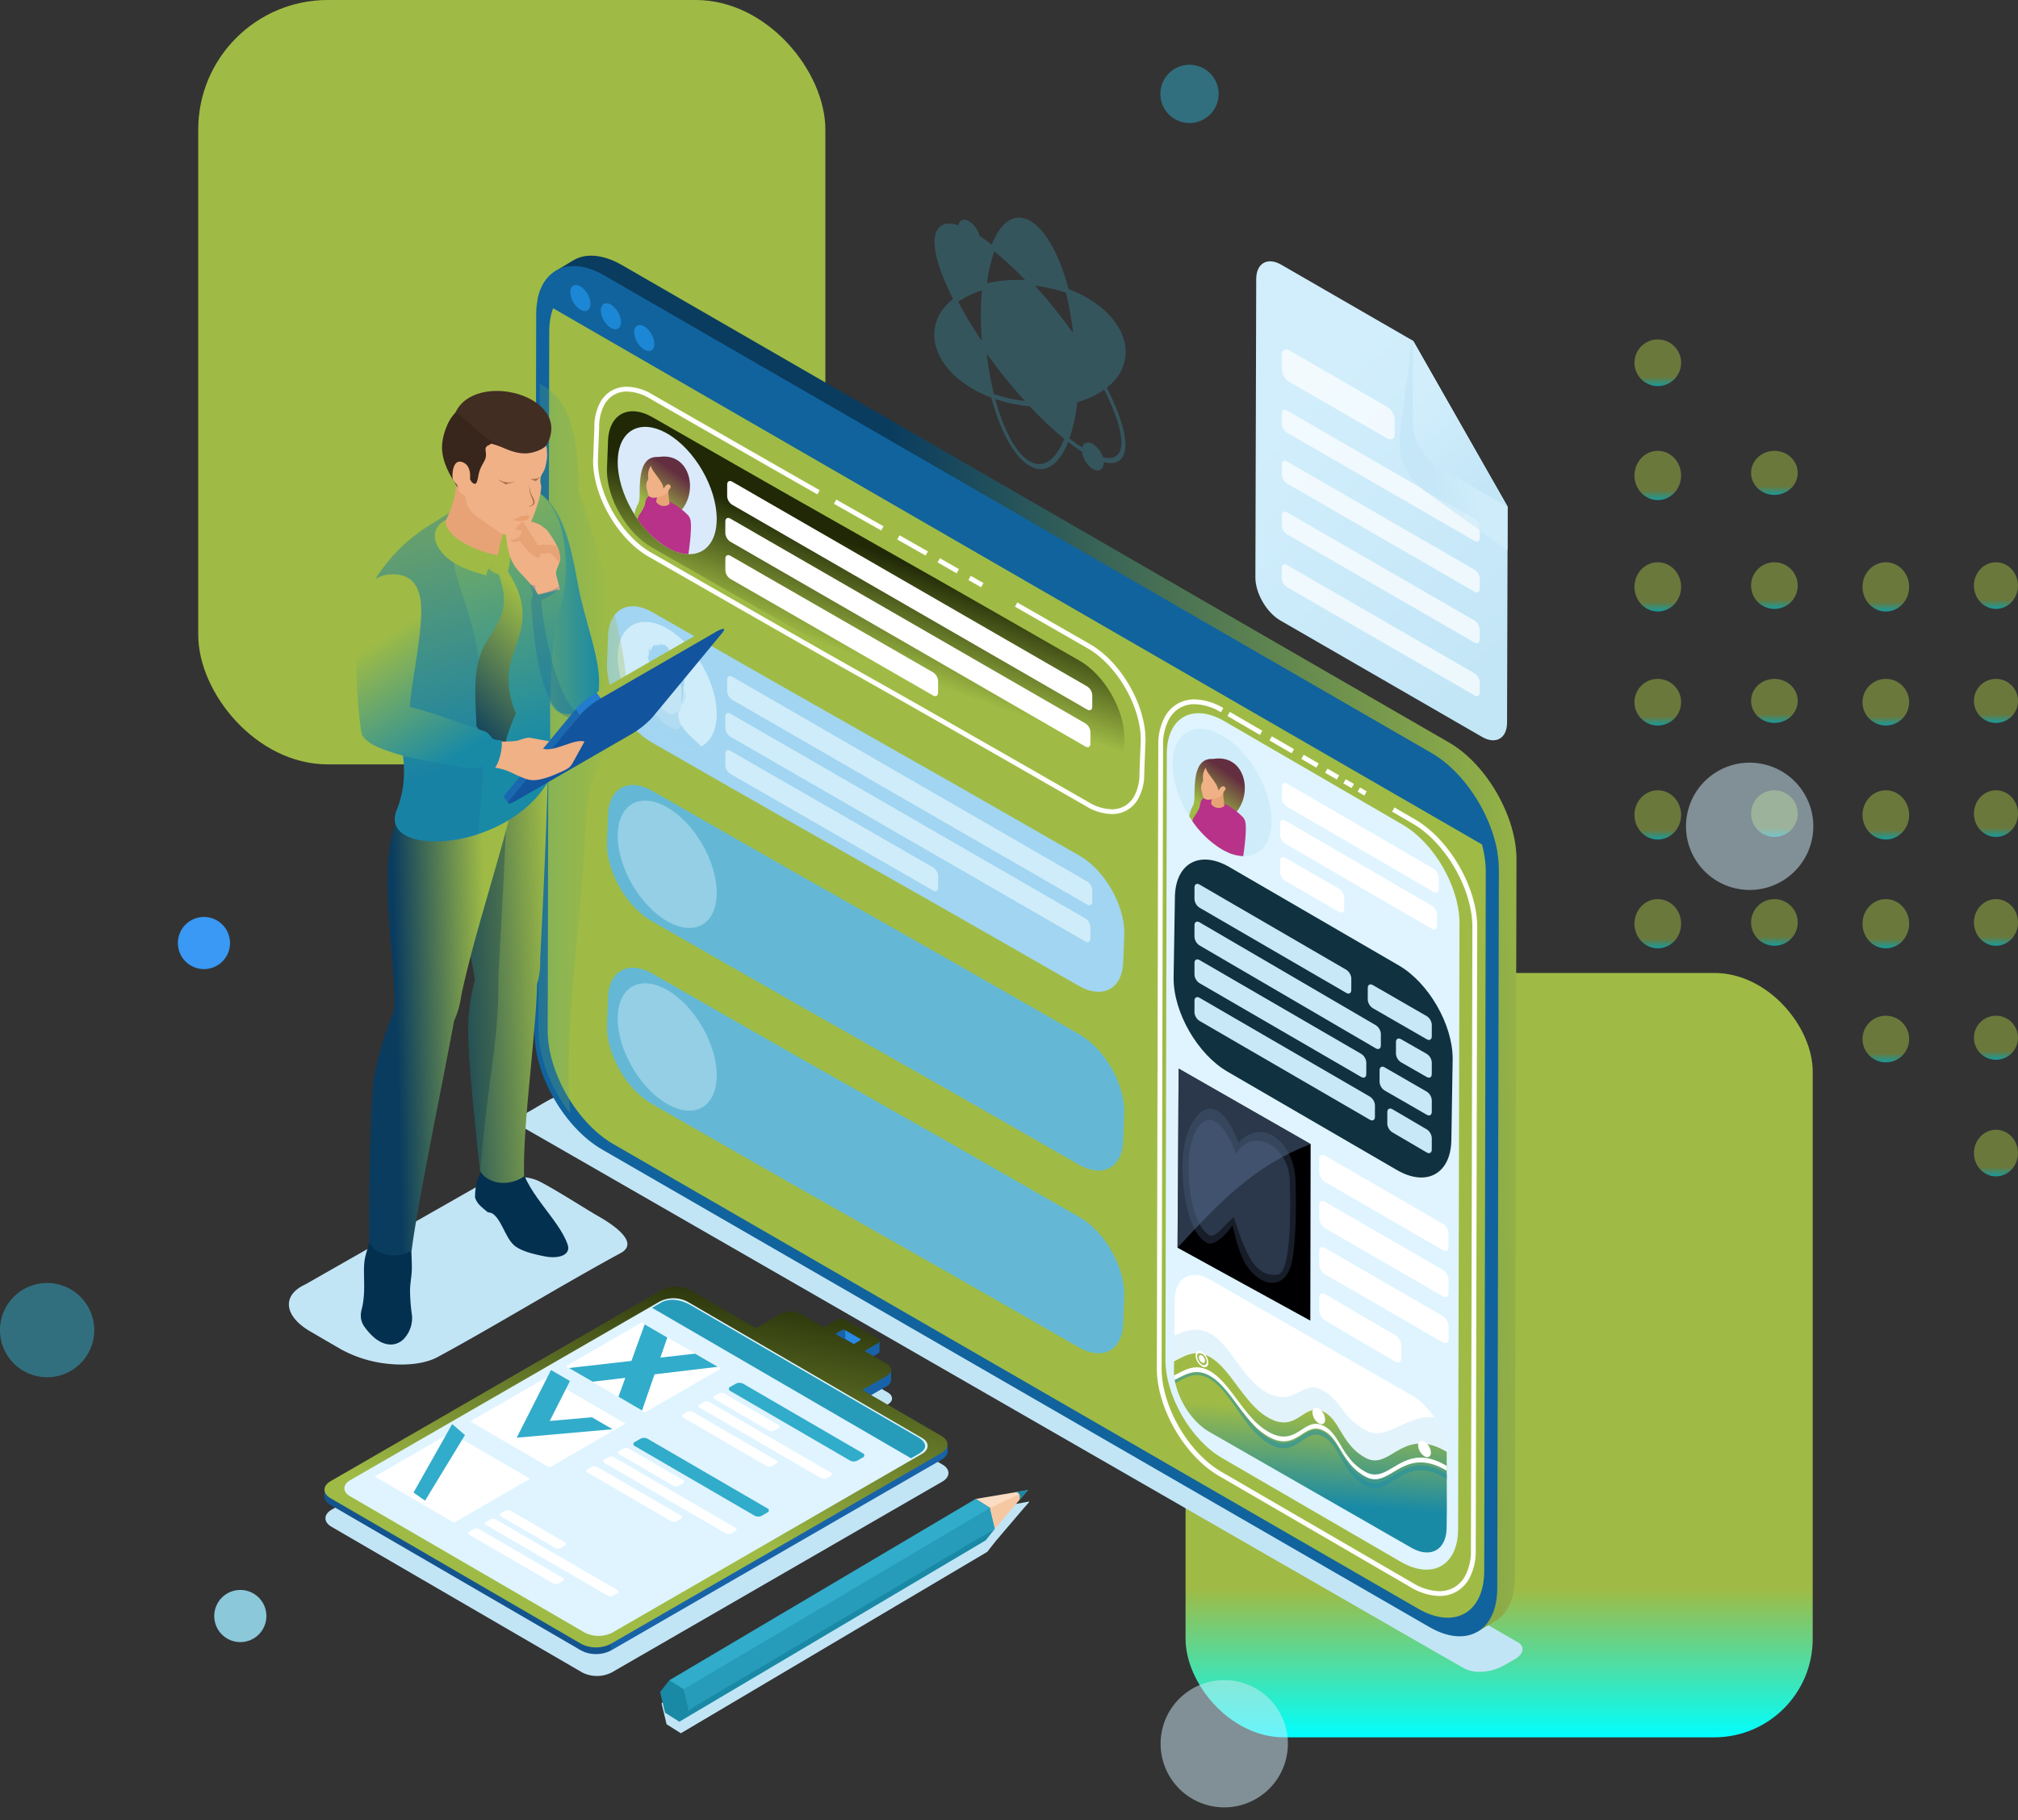
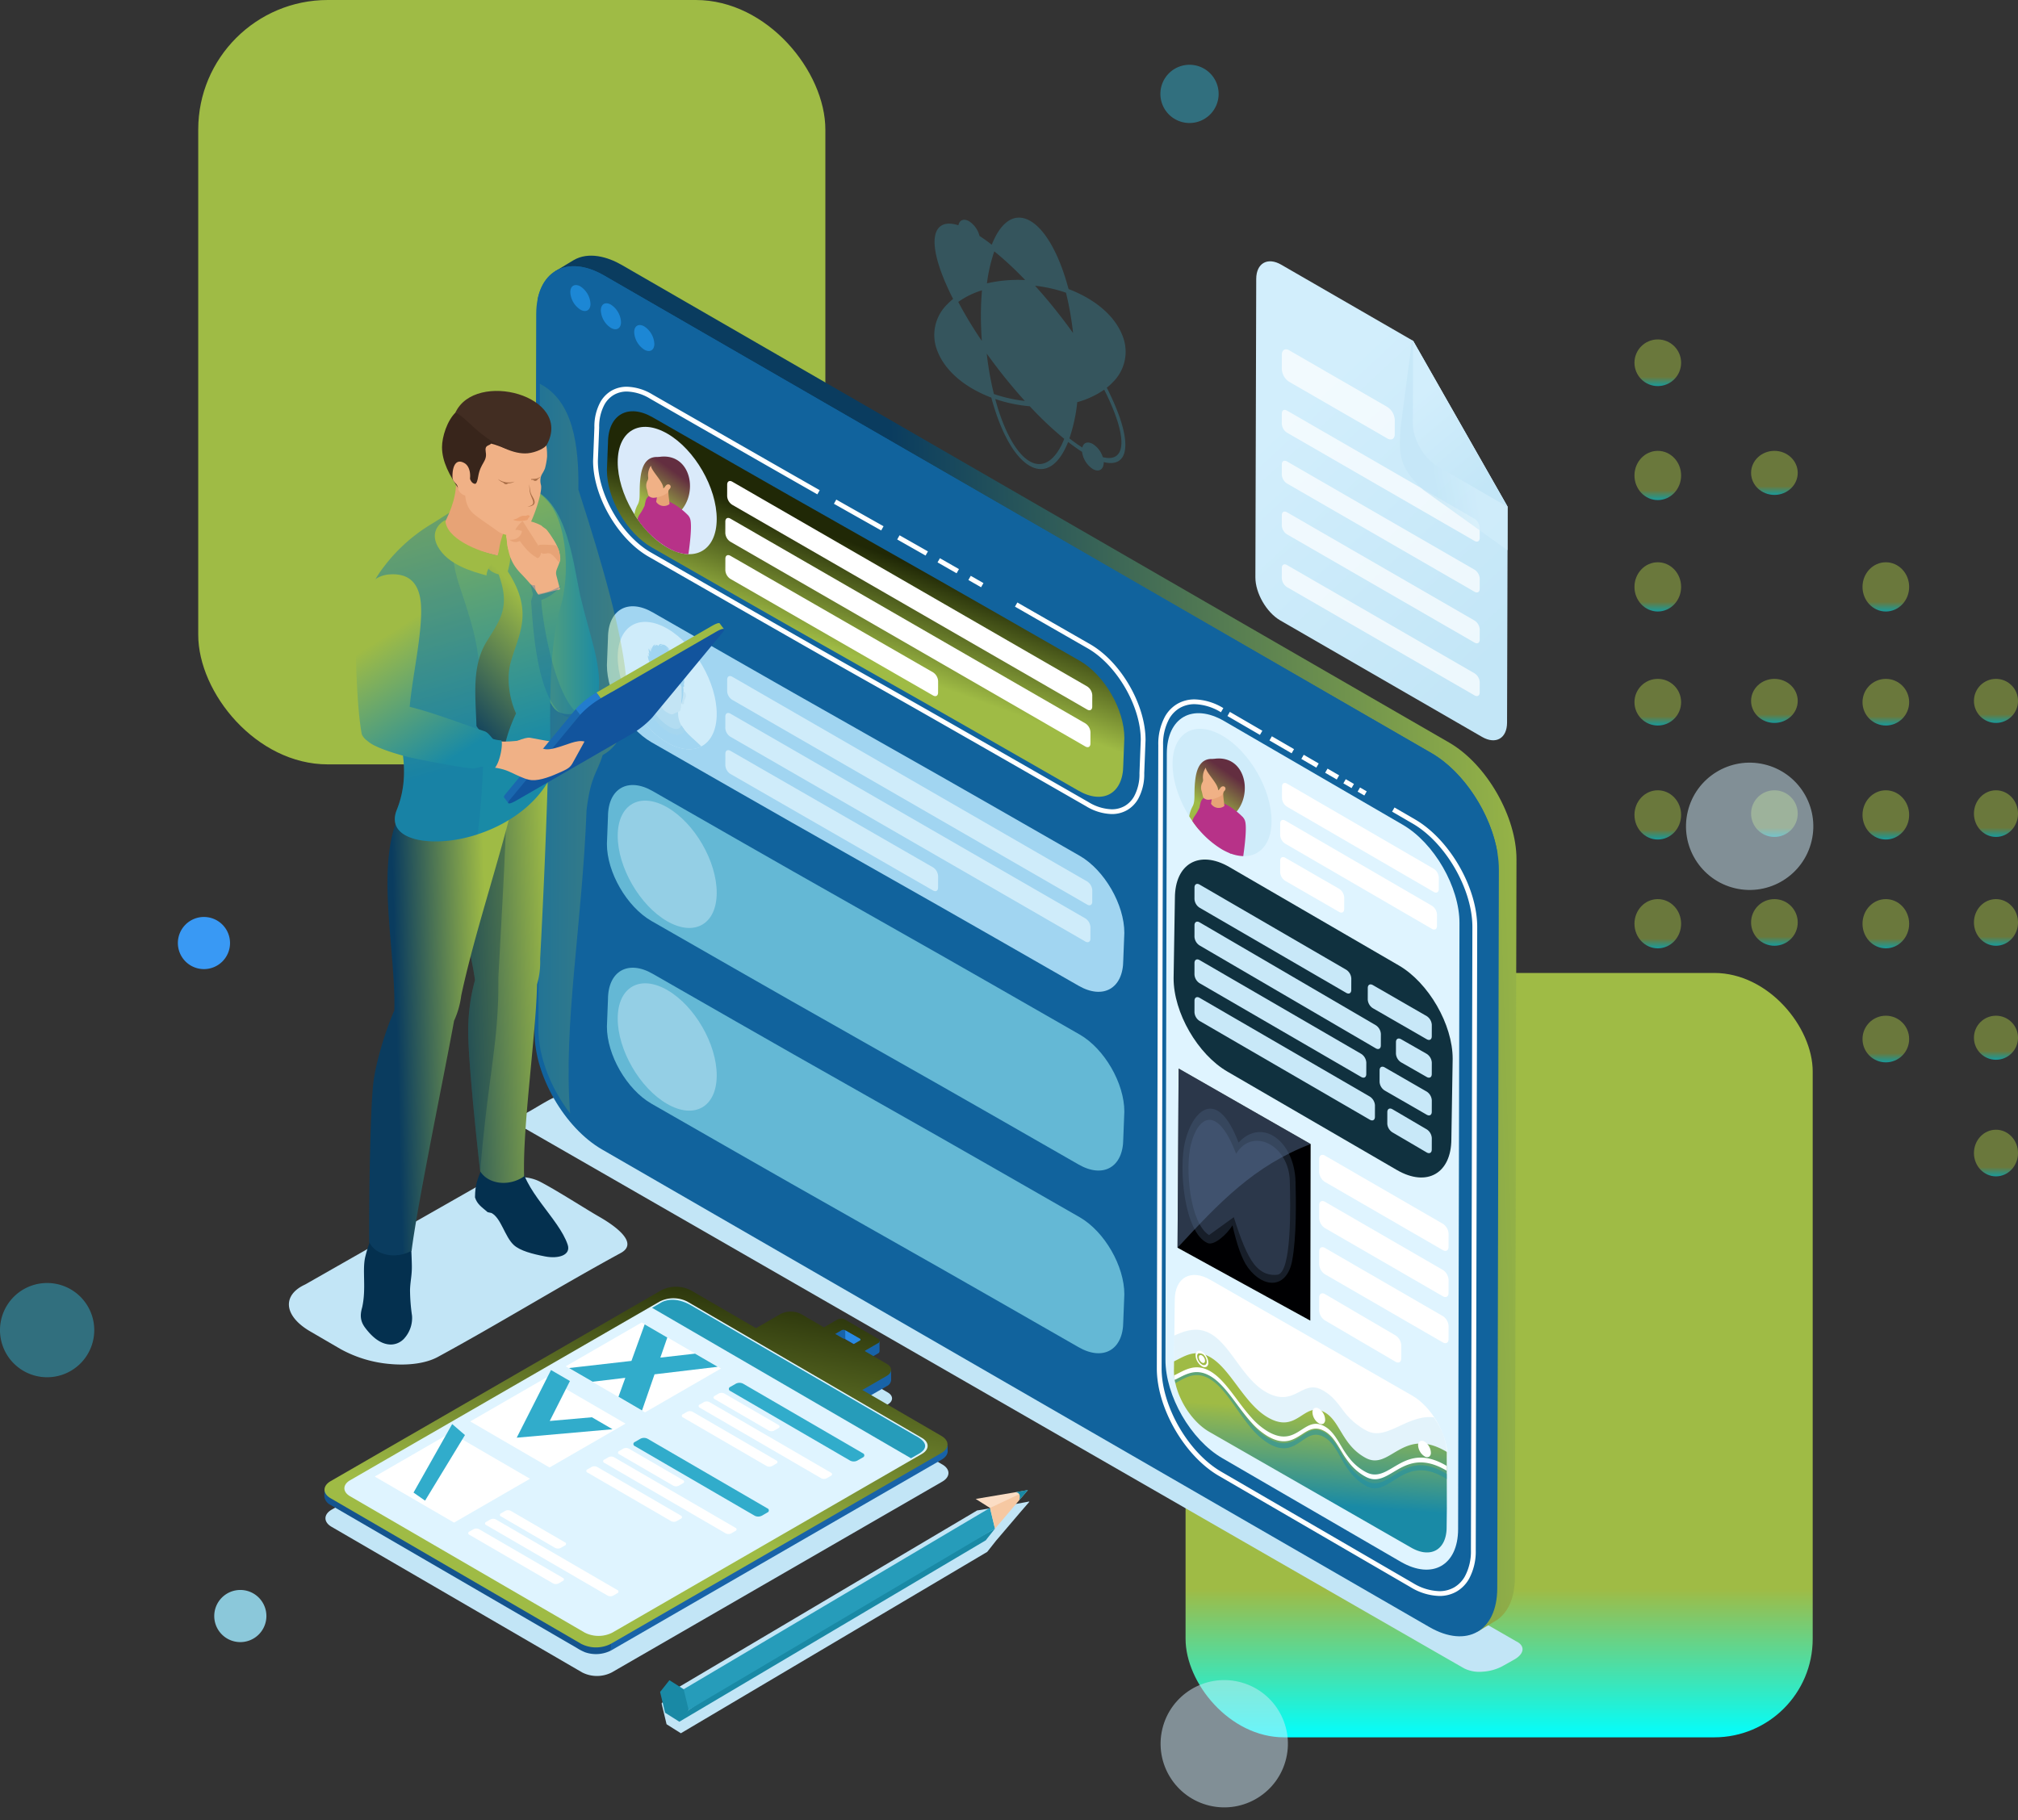
<svg xmlns="http://www.w3.org/2000/svg" xmlns:xlink="http://www.w3.org/1999/xlink" width="778.718" height="702.517" viewBox="0 0 778.718 702.517">
  <rect x="0" y="0" width="778.718" height="702.517" fill="#333333" stroke="none" />
  <defs fill="#9fbb45">
    <linearGradient id="linear-gradient" x1="0.5" x2="0.5" y2="1" gradientUnits="objectBoundingBox" fill="#9fbb45">
      <stop offset="0" stop-color="#9fbb45" fill="#9fbb45" />
      <stop offset="0.145" stop-color="#9fbb45" fill="#9fbb45" />
      <stop offset="0.423" stop-color="#9fbb45" fill="#9fbb45" />
      <stop offset="0.805" stop-color="#9fbb45" fill="#9fbb45" />
      <stop offset="1" stop-color="aqua" fill="#9fbb45" />
    </linearGradient>
    <linearGradient id="linear-gradient-24" x1="1.048" y1="0.476" x2="0.367" y2="0.506" gradientUnits="objectBoundingBox" fill="#9fbb45">
      <stop offset="0" stop-color="#9fbb45" fill="#9fbb45" />
      <stop offset="1" stop-color="#0a3c5f" fill="#9fbb45" />
    </linearGradient>
    <linearGradient id="linear-gradient-25" x1="0.554" y1="0.384" x2="0.446" y2="0.615" gradientUnits="objectBoundingBox" fill="#9fbb45">
      <stop offset="0" stop-color="#202806" fill="#9fbb45" />
      <stop offset="1" stop-color="#9fbb45" fill="#9fbb45" />
    </linearGradient>
    <linearGradient id="linear-gradient-26" x1="0.631" y1="0.259" x2="0.319" y2="0.758" gradientUnits="objectBoundingBox" fill="#9fbb45">
      <stop offset="0" stop-color="#632e40" fill="#9fbb45" />
      <stop offset="1" stop-color="#9fbb45" fill="#9fbb45" />
    </linearGradient>
    <linearGradient id="linear-gradient-27" x1="0.516" y1="0.293" x2="0.473" y2="0.736" gradientUnits="objectBoundingBox" fill="#9fbb45">
      <stop offset="0" stop-color="#9fbb45" fill="#9fbb45" />
      <stop offset="0.995" stop-color="#198aa6" fill="#9fbb45" />
    </linearGradient>
    <linearGradient id="linear-gradient-29" x1="0.717" y1="0.511" x2="-0.425" y2="0.487" xlink:href="#linear-gradient-27" fill="#9fbb45" />
    <linearGradient id="linear-gradient-30" x1="0" y1="0.5" x2="1" y2="0.5" xlink:href="#linear-gradient-27" fill="#9fbb45" />
    <linearGradient id="linear-gradient-31" x1="1.034" y1="0.391" x2="-0.039" y2="0.595" xlink:href="#linear-gradient-24" fill="#9fbb45" />
    <linearGradient id="linear-gradient-32" x1="0.771" y1="0.462" x2="0.178" y2="0.512" xlink:href="#linear-gradient-24" fill="#9fbb45" />
    <linearGradient id="linear-gradient-33" x1="0.439" y1="-0.089" x2="0.577" y2="0.785" xlink:href="#linear-gradient-27" fill="#9fbb45" />
    <linearGradient id="linear-gradient-34" x1="0.629" y1="0.155" x2="0.326" y2="1.041" xlink:href="#linear-gradient-24" fill="#9fbb45" />
    <linearGradient id="linear-gradient-36" x1="0.259" y1="0.295" x2="0.589" y2="0.984" xlink:href="#linear-gradient-27" fill="#9fbb45" />
    <linearGradient id="linear-gradient-37" x1="0.327" y1="0.228" x2="0.671" y2="0.95" gradientUnits="objectBoundingBox" fill="#9fbb45">
      <stop offset="0" stop-color="#d2eefc" fill="#9fbb45" />
      <stop offset="1" stop-color="#c3e6f7" fill="#9fbb45" />
    </linearGradient>
    <linearGradient id="linear-gradient-38" x1="0.626" y1="0.477" x2="0.28" y2="0.592" xlink:href="#linear-gradient-37" fill="#9fbb45" />
    <linearGradient id="linear-gradient-39" x1="0.249" y1="0.239" x2="0.598" y2="0.969" xlink:href="#linear-gradient-37" fill="#9fbb45" />
    <linearGradient id="linear-gradient-40" x1="0.674" y1="-0.05" x2="0.453" y2="0.648" xlink:href="#linear-gradient-25" fill="#9fbb45" />
  </defs>
  <g id="Group_3279" data-name="Group 3279" transform="translate(-98.004 -3768)">
    <g id="Group_2479" data-name="Group 2479" transform="translate(728.508 3898.782)" opacity="0.51">
      <ellipse id="Ellipse_31" data-name="Ellipse 31" cx="9" cy="9.5" rx="9" ry="9.5" transform="translate(0.214 86.218)" fill="url(#linear-gradient)" />
-       <circle id="Ellipse_31-2" data-name="Ellipse 31" cx="9" cy="9" r="9" transform="translate(45.214 86.218)" fill="url(#linear-gradient)" />
      <ellipse id="Ellipse_31-3" data-name="Ellipse 31" cx="9" cy="9.5" rx="9" ry="9.5" transform="translate(88.214 86.218)" fill="url(#linear-gradient)" />
      <circle id="Ellipse_34" data-name="Ellipse 34" cx="9" cy="9" r="9" transform="translate(0.214 0.218)" fill="url(#linear-gradient)" />
-       <ellipse id="Ellipse_31-4" data-name="Ellipse 31" cx="8.5" cy="9" rx="8.5" ry="9" transform="translate(131.214 86.218)" fill="url(#linear-gradient)" />
      <ellipse id="Ellipse_33" data-name="Ellipse 33" cx="9" cy="9.5" rx="9" ry="9.5" transform="translate(0.214 43.218)" fill="url(#linear-gradient)" />
      <ellipse id="Ellipse_32" data-name="Ellipse 32" cx="9" cy="8.5" rx="9" ry="8.5" transform="translate(45.214 43.218)" fill="url(#linear-gradient)" />
      <circle id="Ellipse_31-5" data-name="Ellipse 31" cx="9" cy="9" r="9" transform="translate(0.214 131.218)" fill="url(#linear-gradient)" />
      <ellipse id="Ellipse_31-6" data-name="Ellipse 31" cx="9" cy="8.5" rx="9" ry="8.5" transform="translate(45.214 131.218)" fill="url(#linear-gradient)" />
      <circle id="Ellipse_31-7" data-name="Ellipse 31" cx="9" cy="9" r="9" transform="translate(88.214 131.218)" fill="url(#linear-gradient)" />
      <circle id="Ellipse_31-8" data-name="Ellipse 31" cx="8.5" cy="8.5" r="8.5" transform="translate(131.214 131.218)" fill="url(#linear-gradient)" />
      <ellipse id="Ellipse_31-9" data-name="Ellipse 31" cx="9" cy="9.5" rx="9" ry="9.5" transform="translate(0.214 174.218)" fill="url(#linear-gradient)" />
      <circle id="Ellipse_31-10" data-name="Ellipse 31" cx="9" cy="9" r="9" transform="translate(45.214 174.218)" fill="url(#linear-gradient)" />
      <ellipse id="Ellipse_31-11" data-name="Ellipse 31" cx="9" cy="9.5" rx="9" ry="9.5" transform="translate(88.214 174.218)" fill="url(#linear-gradient)" />
      <ellipse id="Ellipse_31-12" data-name="Ellipse 31" cx="8.5" cy="9" rx="8.5" ry="9" transform="translate(131.214 174.218)" fill="url(#linear-gradient)" />
      <ellipse id="Ellipse_31-13" data-name="Ellipse 31" cx="9" cy="9.5" rx="9" ry="9.5" transform="translate(0.214 216.218)" fill="url(#linear-gradient)" />
      <circle id="Ellipse_31-14" data-name="Ellipse 31" cx="9" cy="9" r="9" transform="translate(45.214 216.218)" fill="url(#linear-gradient)" />
      <ellipse id="Ellipse_31-15" data-name="Ellipse 31" cx="9" cy="9.5" rx="9" ry="9.5" transform="translate(88.214 216.218)" fill="url(#linear-gradient)" />
      <circle id="Ellipse_37" data-name="Ellipse 37" cx="9" cy="9" r="9" transform="translate(88.214 261.218)" fill="url(#linear-gradient)" />
      <ellipse id="Ellipse_31-16" data-name="Ellipse 31" cx="8.5" cy="9" rx="8.5" ry="9" transform="translate(131.214 216.218)" fill="url(#linear-gradient)" />
      <circle id="Ellipse_35" data-name="Ellipse 35" cx="8.5" cy="8.5" r="8.5" transform="translate(131.214 261.218)" fill="url(#linear-gradient)" />
      <ellipse id="Ellipse_36" data-name="Ellipse 36" cx="8.5" cy="9" rx="8.5" ry="9" transform="translate(131.214 305.218)" fill="url(#linear-gradient)" />
    </g>
    <rect id="Rectangle_75" data-name="Rectangle 75" width="242" height="295" rx="50" transform="translate(174.5 3768)" fill="#9fbb45" />
    <rect id="Rectangle_76" data-name="Rectangle 76" width="242" height="295" rx="38" transform="translate(555.5 4143.5)" fill="url(#linear-gradient)" />
    <g id="Group_552" data-name="Group 552" transform="translate(-96 3577)">
      <g id="Group_516" data-name="Group 516" transform="translate(-2472.969 -865.591)">
        <g id="Aicode_Vector" data-name="Aicode Vector" transform="translate(2535 958)">
          <g id="Group_179" data-name="Group 179" transform="translate(131.969 123.591)">
            <g id="Group_111" data-name="Group 111">
              <path id="Path_110" data-name="Path 110" d="M-890.878,353.7c-1.187,1.677-3.3,2.091-6.083,1.388a9.291,9.291,0,0,0-3.826-5.056c-1.994-1.151-3.658-.556-4.086,1.36-.632-.443-1.264-.841-1.935-1.294-.987-.713-1.984-1.422-3.048-2.245a64.071,64.071,0,0,0,3.036-13.993,33.973,33.973,0,0,0,10.385-4.809c.668,1.292,1.3,2.593,1.87,3.862,4.476,9.778,6.058,17.466,3.687,20.786Zm-34.166-54.935c-5.954-3.437-10.8-.673-10.82,6.167-.02,6.862,4.8,15.2,10.751,18.642s10.79.67,10.81-6.194c.019-6.841-4.8-15.182-10.742-18.615Zm13.713,47.927a61.514,61.514,0,0,0,2.819-12.386,44.144,44.144,0,0,1-7.176,1.143,51.789,51.789,0,0,1-7.558.15,132.018,132.018,0,0,0,11.916,11.093ZM-913,350.62c-3.2,6.254-7.524,8.754-12.2,6.053-4.717-2.725-8.988-10.188-12.139-20.106-.39-1.274-.779-2.569-1.13-3.919a56.067,56.067,0,0,0,13.33,2.8,134.584,134.584,0,0,0,13.292,12.572c-.359.942-.754,1.784-1.149,2.6Zm-25.987-19.9a119.905,119.905,0,0,1-2.769-15.612c2.257,3.145,4.638,6.3,7.175,9.461q3.789,4.685,7.531,8.828a56.208,56.208,0,0,1-11.937-2.677Zm-4.528-1.82c.988.427,1.986.87,3.021,1.26a124.7,124.7,0,0,1-2.918-17.43,168.415,168.415,0,0,1-10.323-16.763,16.711,16.711,0,0,0-1.887,1.69c-4.517,4.587-6.137,10.427-3.821,16.454,1.954,5.051,6.419,9.513,12.317,12.92q1.728,1,3.61,1.869Zm-.129-18.668a156.09,156.09,0,0,1-9.1-15.051,31.36,31.36,0,0,1,9.154-4.48c-.257,3.007-.411,6.185-.42,9.523-.01,3.359.126,6.7.366,10.008Zm-11.954-20.8c.572,1.269,1.2,2.538,1.871,3.861a32.97,32.97,0,0,1,10.385-4.808,66.178,66.178,0,0,1,3.007-14.008c-1.035-.809-2.033-1.526-3.019-2.229-.336-.227-.7-.48-1.037-.707-.121,2.467-1.939,3.468-4.2,2.164a9.32,9.32,0,0,1-4.1-6.331c-3.051-.889-5.347-.514-6.618,1.253-2.344,3.306-.762,11.027,3.715,20.8Zm16.767-13.778a128.6,128.6,0,0,1,11.914,11.082,54.759,54.759,0,0,0-7.587.144,51.092,51.092,0,0,0-7.175,1.131,61.21,61.21,0,0,1,2.848-12.358Zm1.672-3.934c-.4.82-.792,1.662-1.15,2.6a132.735,132.735,0,0,1,13.3,12.58,54.775,54.775,0,0,1,13.321,2.791c-.352-1.35-.743-2.646-1.132-3.918-3.151-9.92-7.449-17.4-12.128-20.1-4.717-2.722-9.017-.206-12.212,6.047Zm25.987,19.9a119.777,119.777,0,0,1,2.741,15.585q-3.343-4.679-7.149-9.434c-2.525-3.136-5.032-6.073-7.53-8.84a55.056,55.056,0,0,1,11.939,2.689Zm3.516,29.594c.011-3.856-.16-7.707-.514-11.487-2.524-3.62-5.243-7.272-8.16-10.867-2.9-3.616-5.819-7.011-8.682-10.088a54.263,54.263,0,0,0-8.719.009,43.645,43.645,0,0,0-8.194,1.458,100.719,100.719,0,0,0-.579,10.855c-.012,3.889.161,7.739.514,11.518,2.5,3.593,5.241,7.232,8.132,10.853,2.927,3.633,5.847,7.016,8.72,10.1a51.351,51.351,0,0,0,8.709-.036,47.6,47.6,0,0,0,8.2-1.425,101.173,101.173,0,0,0,.578-10.888Zm1.112-9.125c.269,3.31.4,6.654.394,9.993q-.013,5.041-.449,9.539a30.97,30.97,0,0,0,9.183-4.5,160.2,160.2,0,0,0-9.128-15.035Zm-.1-18.651c-.988-.437-1.986-.869-3.05-1.275a121.17,121.17,0,0,1,2.946,17.446,170.363,170.363,0,0,1,10.323,16.764,20.087,20.087,0,0,0,1.886-1.692c4.517-4.586,6.137-10.426,3.793-16.469-1.93-5.038-6.391-9.5-12.289-12.9-1.151-.665-2.358-1.29-3.61-1.87Zm11.213,34.832a16.37,16.37,0,0,0,2.1-1.889,16.458,16.458,0,0,0,3.922-18.27c-2.248-5.776-7.159-10.8-13.594-14.511q-1.811-1.047-3.779-1.952c-1.093-.52-2.234-1-3.384-1.425-.419-1.5-.838-2.955-1.286-4.393-3.387-10.685-8.148-18.816-13.486-21.9s-10.138-.468-13.577,6.275c-.454.918-.907,1.869-1.3,2.9-1.148-.9-2.289-1.741-3.38-2.481-.451-.326-.931-.636-1.352-.913a9.458,9.458,0,0,0-4.008-5.657c-2.062-1.191-3.754-.489-4.123,1.547-3.628-1.156-6.376-.755-7.927,1.4-2.671,3.777-1.032,12.192,3.8,22.732.631,1.41,1.327,2.85,2.081,4.3a19.878,19.878,0,0,0-2.1,1.912,16.477,16.477,0,0,0-3.921,18.281c2.243,5.766,7.143,10.781,13.563,14.489q1.826,1.053,3.808,1.962c1.094.533,2.236.982,3.386,1.437.391,1.472.836,2.955,1.284,4.361,3.388,10.673,8.148,18.849,13.5,21.937s10.129.421,13.566-6.312c.456-.886.88-1.865,1.3-2.867,1.15.874,2.29,1.743,3.382,2.472.662.492,1.323.908,1.993,1.327a9.358,9.358,0,0,0,4.149,6.633c2.33,1.345,4.205.243,4.215-2.676,3.176.8,5.625.3,7.053-1.655,2.669-3.776,1.033-12.192-3.806-22.742-.631-1.406-1.328-2.856-2.083-4.329Z" transform="translate(1322.525 -203.655)" fill="#3ebfdf" opacity="0.25" />
              <g id="Group_110" data-name="Group 110">
                <circle id="Ellipse_22" data-name="Ellipse 22" cx="24.562" cy="24.562" r="24.562" transform="translate(442.877 666.231) rotate(-76.717)" fill="#d1edfb" opacity="0.5" />
                <circle id="Ellipse_23" data-name="Ellipse 23" cx="24.562" cy="24.562" r="24.562" transform="translate(645.625 312.163) rotate(-76.717)" fill="#d1edfb" opacity="0.5" />
                <path id="Path_111" data-name="Path 111" d="M-1308.34,678.379a18.186,18.186,0,0,1,18.186,18.185,18.186,18.186,0,0,1-18.186,18.186,18.186,18.186,0,0,1-18.185-18.185,18.185,18.185,0,0,1,18.186-18.186Z" transform="translate(1326.529 -208.221)" fill="#31accb" opacity="0.5" />
                <path id="Path_112" data-name="Path 112" d="M-862.535,203A11.235,11.235,0,0,1-851.3,214.236a11.236,11.236,0,0,1-11.235,11.236,11.236,11.236,0,0,1-11.236-11.236A11.236,11.236,0,0,1-862.535,203Z" transform="translate(1321.556 -203)" fill="#31accb" opacity="0.5" />
                <path id="Path_113" data-name="Path 113" d="M-1247.06,535.544A10.062,10.062,0,0,1-1237,545.6a10.062,10.062,0,0,1-10.064,10.064,10.062,10.062,0,0,1-10.061-10.061,10.062,10.062,0,0,1,10.066-10.063Z" transform="translate(1325.767 -206.652)" fill="#3999f4" />
                <path id="Path_114" data-name="Path 114" d="M-1232.87,798.161a10.063,10.063,0,0,1,10.063,10.062,10.063,10.063,0,0,1-10.062,10.062,10.062,10.062,0,0,1-10.063-10.063,10.062,10.062,0,0,1,10.061-10.061Z" transform="translate(1325.611 -209.537)" fill="#8bc8da" />
              </g>
            </g>
            <g id="Group_178" data-name="Group 178" transform="translate(111.498 73.661)">
              <g id="Group_152" data-name="Group 152" transform="translate(88.249)">
                <path id="Path_115" data-name="Path 115" d="M-739.221,815.87l-362.517-208.42c-2.809-1.344-6.828-2.453-9.689-1.026-2.608,1.3-6.9,3.984-8.8,5.026-1.442.791-6.448,3.683-3.331,5.446,9.174,5.187,355.008,204.187,364.325,209.456a13.219,13.219,0,0,0,7.045,1.232,18.338,18.338,0,0,0,7.629-2.108q2.322-1.3,4.568-2.561c2.021-1.133,3.093-2.5,3.2-3.785C-736.692,817.877-737.5,816.694-739.221,815.87Z" transform="translate(1124.564 -281.085)" fill="#c2e5f6" />
                <g id="Group_151" data-name="Group 151" transform="translate(6.547)">
                  <g id="Group_150" data-name="Group 150">
                    <g id="Group_114" data-name="Group 114">
                      <path id="Path_116" data-name="Path 116" d="M-764.992,465.377c14.611,8.418,26.072,28.788,26.026,45.076l-.623,277.283c-.023,8.226-2.933,14.015-7.621,16.739l-6.675,4.015c-27.664-13-16.672-135.781-18.4-176.556l7.837-106.675c-6.59-11.514-31.941-21.563-26.023-45.078l-245.213-133.963-74.049-50.361h0c.317-1.9-2-11.253.064-12.5,2.3-1.4,4.577-2.794,6.837-4.119,5.786-3.422,13.16-1.306,18.575,1.817h0Z" transform="translate(1117.863 -277.479)" fill="url(#linear-gradient-24)" />
                      <path id="Path_117" data-name="Path 117" d="M-1117.32,300.115c.046-16.557,11.772-23.257,26.194-14.928l319.26,184.323c14.406,8.321,26.07,28.522,26.024,45.079l-.62,277.283c-.047,16.555-11.789,23.248-26.2,14.928l-319.259-184.323c-14.425-8.329-26.072-28.524-26.026-45.079Z" transform="translate(1117.944 -277.525)" fill="#11639d" />
-                       <path id="Path_118" data-name="Path 118" d="M-1112.23,306.874c.046-16.107,11.453-22.626,25.483-14.523l310.589,179.317c14.014,8.093,25.362,27.747,25.317,43.855l-.6,269.75c-.046,16.106-11.469,22.616-25.486,14.523l-310.586-179.317c-14.033-8.1-25.364-27.749-25.319-43.854Z" transform="translate(1117.888 -277.604)" fill="#9fbb45" />
                      <g id="Group_113" data-name="Group 113" transform="translate(1.17 4.082)">
                        <path id="Path_119" data-name="Path 119" d="M-1116.76,294.379c2.473-12.261,13.029-16.48,25.647-9.192l319.26,184.323c12.6,7.279,23.11,23.655,25.51,38.727Z" transform="translate(1116.761 -281.607)" fill="#11639d" />
                        <g id="Group_112" data-name="Group 112" transform="translate(12.618 7.271)">
                          <path id="Path_120" data-name="Path 120" d="M-1075.18,305.1c-2.151-1.242-3.9-.244-3.9,2.225a8.553,8.553,0,0,0,3.88,6.723c2.149,1.24,3.9.243,3.9-2.228A8.548,8.548,0,0,0-1075.18,305.1Z" transform="translate(1103.729 -289.13)" fill="#1c87d5" />
                          <path id="Path_121" data-name="Path 121" d="M-1088.19,296.611c-2.152-1.241-3.9-.243-3.906,2.226a8.553,8.553,0,0,0,3.88,6.723c2.149,1.24,3.9.244,3.906-2.228A8.555,8.555,0,0,0-1088.19,296.611Z" transform="translate(1103.872 -289.037)" fill="#1c87d5" />
                          <path id="Path_122" data-name="Path 122" d="M-1100.1,289.493c-2.151-1.242-3.9-.244-3.906,2.225a8.553,8.553,0,0,0,3.881,6.723c2.149,1.24,3.9.243,3.906-2.228a8.551,8.551,0,0,0-3.881-6.72Z" transform="translate(1104.003 -288.959)" fill="#1c87d5" />
                        </g>
                      </g>
                    </g>
                    <g id="Group_128" data-name="Group 128" transform="translate(22.583 50.601)">
                      <g id="Group_119" data-name="Group 119" transform="translate(5.325 84.724)">
                        <path id="Path_123" data-name="Path 123" d="M-890.47,550.885c-.032,10.925-7.768,15.346-17.283,9.85-101.062-57.964-63.751-36.007-164.8-93.966-9.507-5.49-17.2-18.821-17.172-29.746l.409-10.507c.031-10.924,7.779-15.339,17.285-9.85,101.062,57.965,63.752,36,164.8,93.966,9.52,5.5,17.2,18.821,17.172,29.743Z" transform="translate(1089.726 -414.307)" fill="#a1d5f1" />
                        <g id="Group_115" data-name="Group 115" transform="translate(45.694 26.919)">
                          <path id="Path_124" data-name="Path 124" d="M-1041.58,465.111l136.98,79.031c1.083.624,1.953.13,1.955-1.117l.013-4.424a4.3,4.3,0,0,0-1.943-3.364l-136.985-79.032c-1.08-.623-1.953-.109-1.958,1.114l-.01,4.425a4.259,4.259,0,0,0,1.948,3.367Z" transform="translate(1043.525 -441.684)" fill="#cfecfa" />
                          <path id="Path_125" data-name="Path 125" d="M-1040.87,450.7l136.987,79.031c1.083.624,1.953.129,1.955-1.116l.013-4.424a4.3,4.3,0,0,0-1.943-3.365l-136.985-79.031c-1.081-.623-1.953-.11-1.958,1.114l-.011,4.424A4.261,4.261,0,0,0-1040.87,450.7Z" transform="translate(1043.517 -441.525)" fill="#cfecfa" />
                          <path id="Path_126" data-name="Path 126" d="M-1041.58,479.617l78.2,44.985c1.083.624,1.952.13,1.955-1.117l.013-4.424a4.3,4.3,0,0,0-1.943-3.365l-78.194-44.985c-1.08-.622-1.953-.109-1.958,1.115l-.01,4.424a4.259,4.259,0,0,0,1.937,3.367Z" transform="translate(1043.525 -441.843)" fill="#cfecfa" />
                        </g>
                        <g id="Group_118" data-name="Group 118" transform="translate(4.169 6.024)">
                          <path id="Path_127" data-name="Path 127" d="M-1066.47,466.92c10.552,6.092,19.13,1.2,19.164-10.923s-8.49-26.887-19.041-32.981-19.131-1.2-19.164,10.924S-1077.02,460.828-1066.47,466.92Z" transform="translate(1085.511 -420.398)" fill="#cfecfa" />
                          <g id="Group_117" data-name="Group 117" transform="translate(6.039 8.532)">
                            <path id="Path_128" data-name="Path 128" d="M-1062.12,455.484a9.177,9.177,0,0,0,1.253,5.241c.946,1.736,2.521,3.294,4.848,5.418,1.207,1.1,2.115,1.949,2.81,2.659-3.438,1.774-8.083,1.4-13.193-1.55-5.03-2.9-9.6-7.784-13-13.4a28.236,28.236,0,0,1,2.965.591c2.35.553,3.939.809,4.9.161.729-.495,1.228-1.433,1.216-3.518,0-.158,0-.319-.005-.491,2,1.451,3.046,2.249,4.092,2.893a29.352,29.352,0,0,0,4.114,2Z" transform="translate(1079.405 -429.261)" fill="#b2dcf1" />
                            <path id="Path_129" data-name="Path 129" d="M-1060.67,461.115a24.789,24.789,0,0,0,4.645,5.064c1.207,1.1,2.114,1.948,2.81,2.659-3.438,1.773-8.084,1.4-13.193-1.55-5.03-2.9-9.6-7.783-13-13.4a28.212,28.212,0,0,1,2.965.591c2.017.475,3.466.729,4.449.387.66,2.654,3.324,5.287,5.907,6.72S-1061.01,463.243-1060.67,461.115Z" transform="translate(1079.405 -429.297)" fill="#a1d5f1" />
                            <path id="Path_130" data-name="Path 130" d="M-1059.55,462.553c-1.019,2.561-3.817,2.241-6.608.507a16.27,16.27,0,0,1-6.592-8.039c.375-.107.75-.212,1.121-.321.447,1.518,2.719,4.146,5.1,5.826s4.852,2.412,5.728.167C-1060.39,461.314-1059.97,461.936-1059.55,462.553Z" transform="translate(1079.332 -429.306)" fill="#a5d6ef" />
                            <path id="Path_131" data-name="Path 131" d="M-1060.4,448.256a1.823,1.823,0,0,1,.1-.169c.356-.54.8-.469,1.042-.08.812,1.289-.005,2.381-.3,3.055-.161.731-.012,1.571-.668,1.464-.32-.05-.508-.419-.8-1.36q.068-1.47.13-2.948Z" transform="translate(1079.203 -429.229)" fill="#c3e4f4" />
                            <path id="Path_132" data-name="Path 132" d="M-1071.67,441.751c-.031-.1-.063-.191-.1-.282-.36-.953-.8-1.4-1.052-1.291-.817.35,0,2.391.289,3.4.158.917,0,1.583.665,2.237.321.316.509.165.8-.44q-.056-1.546-.118-3.1C-1071.34,442.105-1071.5,441.929-1071.67,441.751Z" transform="translate(1079.336 -429.146)" fill="#c3e4f4" />
                            <path id="Path_133" data-name="Path 133" d="M-1068.13,453.854c-.331-.479-.613-1.015-1.054-1.741a18.033,18.033,0,0,1-1.785-2.972,12.083,12.083,0,0,1-.353-3.278c-.037-.787-.335-1.688-.479-2.75a19.665,19.665,0,0,1-.132-2.1c-.011-.6,0-1.2.024-1.767.2-3.984,1-7.451,5.3-5.016h0l.2.119.224.136c.04.029.078.049.116.072s.081.046.119.064c.075.041.146.082.222.122l.2.118h0c4.293,2.546,5.068,6.914,5.255,11.109.027.6.033,1.208.02,1.787a15.547,15.547,0,0,1-.141,1.935c-.147.89-.454,1.443-.494,2.185a7.974,7.974,0,0,1-.361,2.858c-.306.567-1.221.642-1.786.917a8.048,8.048,0,0,1-1.06.523,1.532,1.532,0,0,1-.782.008,9.786,9.786,0,0,1-2.474-1.421A5.628,5.628,0,0,1-1068.13,453.854Z" transform="translate(1079.323 -429.072)" fill="#c3e4f4" />
                            <g id="Group_116" data-name="Group 116" transform="translate(5.567)">
                              <path id="Path_134" data-name="Path 134" d="M-1065.66,438.844c1.425,1.193,1.476.761,2.177,1.214.433.273.655.786,1.384,1.1a8.8,8.8,0,0,0,1.352,4.377q.009.683.026,1.356c.02.708.033,1.325.039,1.856.013,1.271-.27,2.312-.174,3.367a18.141,18.141,0,0,0,.739-3.409,5.282,5.282,0,0,1,.023-.935,4.356,4.356,0,0,0-.035-1.966c.031-.363.324-.2.37-.436s-.122-.593-.115-.855.2-.395.154-.68q-.085-.559-.174-1.129a9.674,9.674,0,0,0,.911-1.093c-.11-.137-.22-.274-.328-.415.429-1.238-.284-1.509-.281-2.024,0-.363.276-.2.4-.01a4.492,4.492,0,0,1,.4,1.1c.237-2.03-1.2-3.261-2.646-4.648a4.891,4.891,0,0,0-3.9-3.68c-1.418-2.433-3.279-2.64-4.635-2.034-1.309-.2-2.163-.419-2.486,2.179a10.209,10.209,0,0,1,.056-2.014,5.167,5.167,0,0,0-.241,2.157,7.057,7.057,0,0,1-.852-1.509,7.824,7.824,0,0,0,.4,2.171c-.134-.152-.269-.3-.406-.463a7.815,7.815,0,0,0,.347,1.663c-.207-.206-.413-.415-.62-.624a6.7,6.7,0,0,0,1.014,3.218,18.778,18.778,0,0,0,.194,2.371c.124.648.212,1.056.338,1.528a11.918,11.918,0,0,1,.3,1.212,7.337,7.337,0,0,1,.155.857,7.741,7.741,0,0,0,.6,3.866c-.04-1.8-.4-1.764-.348-3.9a21.343,21.343,0,0,1-.053-2.482c.05-.519.345-.459.352-1.047.022-1.954-.609-3.524.61-2.891,1.353.7,1.784,1.725,2.821,1.046C-1066.62,438.533-1066.33,438.641-1065.66,438.844Z" transform="translate(1073.776 -429.031)" fill="#a1d5f1" />
                              <path id="Path_135" data-name="Path 135" d="M-1068.05,432.955c-.279-1.967.038-2.707.693-2.714.5,0,1.135.329,2.25,1.406a1.616,1.616,0,0,0-.8.247c.026-.126.052-.25.073-.378-1.34,1.114-1.227,2.455-1.718,4.482-.134.55-.2.636.127.674.081.009.157.21.256.351.186.265.366.516.8.141a5.135,5.135,0,0,0,1.339-2.259c.306-1.056.433-2.04,1.227-1.917a3.808,3.808,0,0,1,2.308,1.886c-.756-2.173-2.38-3.292-3.618-3.228a5.958,5.958,0,0,0-2.084-2.185c-1.646-.777-2.373,1.31-1.978,3.864.087.557.247,1.141.447,2.113.064.315.133.707.2,1.126a.623.623,0,0,0,.656-.5,9.539,9.539,0,0,0-.191-3.109Zm6.128,7.876c1.57.867,2.089-.809,2.169-2.313,0,.645,1.02,1.652-.272,2.543.492-.374.523-.255.906-.065-.687.359-.459,1.133-1.391.888a1.622,1.622,0,0,1,.654,1.832c-.175-.831-.6-.918-1.109-1.57.714.951,1.425,2.068.841,2.748.1-1.072-.755-1.194-1.336-2.76.2,1.014,1.066,2.184,1.279,3.275a7.025,7.025,0,0,1-1.741-4.576Zm3.1-1.95c-1.182-2.254-1.19.858-2.164,1.618-.473.368-1.22.215-2.569-1.3a4.179,4.179,0,0,1-2.2-1.184c1.175.4,2.6-1.468,3.736-1.439-.138.165-.277.323-.418.479a2.523,2.523,0,0,1,2.238-.02,2.9,2.9,0,0,1,1.383,1.849Zm-7.936-1.372c1.493-.124,1.884-2.61,3.414-3.031.646-.179,1.455.089,2.8,1.454-1.92-1.228-2.612-1-3.937.471,1.555-1.354,3.55-1.327,5.466,1.586-1.3-1.686-2.666-2.08-3.663-1.677-1.546.625-2.183,2.131-4.079,1.2Zm-6.549-5.379a8.091,8.091,0,0,0,1.209,2.856,7.282,7.282,0,0,1-1.467-1.7,5.061,5.061,0,0,0,1.324,2.193,1.816,1.816,0,0,1-.98-.758,2.028,2.028,0,0,0,.856,1.185,2.037,2.037,0,0,0-.179.933c.471-1.052,1.017-.858,1.26-1.57-.746-.163-1.57-2.041-2.025-3.14Zm2.559-2.877c-1.518,1.044-1.351,4.282,0,6.071-1.78-.513-2.15-2.935-2.591-4.618a19.962,19.962,0,0,1,1.135,2.56c-.353-1.947.187-4.073,1.454-4.012Zm1.9,6.87c.033.417-.29.109-.471-.039-.227.223-.575-.127-.924-.67-.935-.592-1.268-1.842-1.327-3.66a2.311,2.311,0,0,1,1.255-2.466c.018.093.037.186.055.274.1-.043.2-.086.3-.134l.149.485c.573-1.023.945-.973,1.983-.773-1.07-.024-1.533.93-1.639,2.087-.133,1.373.487,3.281.617,4.9Z" transform="translate(1073.774 -429.024)" fill="#a1d5f1" />
                            </g>
                          </g>
                        </g>
                      </g>
                      <g id="Group_120" data-name="Group 120" transform="translate(5.325 153.706)">
                        <path id="Path_136" data-name="Path 136" d="M-890.47,620.633c-.032,10.926-7.768,15.346-17.283,9.851-101.062-57.964-63.751-36.008-164.8-93.966-9.507-5.49-17.2-18.82-17.172-29.745l.409-10.508c.031-10.924,7.779-15.339,17.285-9.85,101.062,57.965,63.752,36,164.8,93.966,9.52,5.495,17.2,18.821,17.172,29.744Z" transform="translate(1089.726 -484.055)" fill="#64b8d5" />
                        <path id="Path_137" data-name="Path 137" d="M-1066.47,536.668c10.552,6.092,19.13,1.2,19.164-10.923s-8.49-26.887-19.041-32.981-19.131-1.2-19.164,10.924S-1077.02,530.576-1066.47,536.668Z" transform="translate(1089.68 -484.122)" fill="#94cfe5" />
                      </g>
                      <g id="Group_126" data-name="Group 126">
                        <g id="Group_125" data-name="Group 125" transform="translate(5.325 9.458)">
                          <path id="Path_138" data-name="Path 138" d="M-890.47,474.783c-.032,10.925-7.768,15.346-17.283,9.85-101.062-57.964-63.751-36.007-164.8-93.965-9.507-5.49-17.2-18.821-17.172-29.746l.409-10.507c.031-10.925,7.779-15.339,17.285-9.851,101.062,57.965,63.752,36.005,164.8,93.967,9.52,5.495,17.2,18.821,17.172,29.743Z" transform="translate(1089.726 -338.205)" fill="url(#linear-gradient-25)" />
                          <g id="Group_123" data-name="Group 123" transform="translate(4.169 6.024)">
                            <path id="Path_139" data-name="Path 139" d="M-1066.47,390.819c10.552,6.092,19.13,1.2,19.164-10.923s-8.489-26.888-19.041-32.982-19.131-1.2-19.164,10.924S-1077.02,384.727-1066.47,390.819Z" transform="translate(1085.511 -344.296)" fill="#daeafa" />
                            <g id="Group_122" data-name="Group 122" transform="translate(6.439 11.457)">
                              <path id="Path_140" data-name="Path 140" d="M-1069.21,355.989c-.276.01-.56.028-.855.059-5.346-.2-6.315,5.3-6.668,8.615-.527,4.944.188,7.535-.972,9.72a11.828,11.828,0,0,0-1.291,3.806,45.1,45.1,0,0,0,3.65,5.024c.984-3.665,4.747-7.031,4.751-9.878a4.32,4.32,0,0,1,1.948-2.261l1.145,1.25c.5,1.31.647,2.07,1.1,3,1.039,2.124,1.084,4.715,3.005,3.47,9.579-6.3,7.173-24.321-5.653-22.83Z" transform="translate(1079.001 -355.88)" fill="url(#linear-gradient-26)" />
                              <g id="Group_121" data-name="Group 121" transform="translate(1.217 12.072)">
                                <path id="Path_141" data-name="Path 141" d="M-1062.41,391.828a7.453,7.453,0,0,0-.406.96,22.14,22.14,0,0,1-3.568-1.676A36.915,36.915,0,0,1-1077.77,380.2a5.6,5.6,0,0,1,.85-1.9,18.531,18.531,0,0,0,1.9-3.353,15.4,15.4,0,0,1,.422-1.92,3.187,3.187,0,0,1,.512-1.049c.7-1,1.946-1.5,4.124-.585a48.95,48.95,0,0,1,6.806,3.325,27.927,27.927,0,0,1,4.778,3.88,3.355,3.355,0,0,1,.607,1.77C-1057.54,383.8-1060.91,388.856-1062.41,391.828Z" transform="translate(1077.77 -368.117)" fill="#b73288" />
                                <path id="Path_142" data-name="Path 142" d="M-1065.68,368.086c-.355,2.023.22,4.451.321,6.261a3.545,3.545,0,0,1-2.764.7,3.545,3.545,0,0,1-2.383-1.564c.146-.9.313-1.724.411-2.647Z" transform="translate(1077.69 -368.086)" fill="#e7a376" />
                                <path id="Path_143" data-name="Path 143" d="M-1057.14,380.927c.406,2.538-.141,7.977-.848,12.883a15.586,15.586,0,0,1-5.419-1.225,60.792,60.792,0,0,1-.027-7.989c.394-2.866,1.8-6.075,3.86-6.151C-1058.07,378.39-1057.37,379.484-1057.14,380.927Z" transform="translate(1077.614 -368.2)" fill="#b73288" />
                              </g>
                              <path id="Path_144" data-name="Path 144" d="M-1072.56,359.432a6.559,6.559,0,0,0-1.076,4.493,1.928,1.928,0,0,1-.153,1.073,4.237,4.237,0,0,0-.32,3.679c.372,1.358.346,2.068.81,2.535a2.7,2.7,0,0,0,1.79.627,10.81,10.81,0,0,0,4.592-1.412c.914-.5.879-.842,1.265-1.708,1.291-1.123.454-1.942.022-2.027-1.24-.24-1.44,1.189-2.176,1.5C-1067.68,365.687-1072.47,361.448-1072.56,359.432Z" transform="translate(1078.95 -355.919)" fill="#f0b186" />
                            </g>
                          </g>
                          <g id="Group_124" data-name="Group 124" transform="translate(45.694 26.919)">
                            <path id="Path_145" data-name="Path 145" d="M-1041.58,389.009l136.987,79.03c1.083.624,1.953.13,1.955-1.116l.013-4.424a4.3,4.3,0,0,0-1.943-3.364L-1041.56,380.1c-1.08-.623-1.953-.109-1.958,1.114l-.01,4.424a4.261,4.261,0,0,0,1.948,3.371Z" transform="translate(1043.525 -365.581)" fill="#fff" />
                            <path id="Path_146" data-name="Path 146" d="M-1040.87,374.593l136.987,79.03c1.083.625,1.953.13,1.955-1.116l.013-4.423a4.3,4.3,0,0,0-1.943-3.365l-136.985-79.031c-1.081-.624-1.953-.11-1.958,1.114l-.011,4.423a4.261,4.261,0,0,0,1.942,3.368Z" transform="translate(1043.517 -365.423)" fill="#fff" />
                            <path id="Path_147" data-name="Path 147" d="M-1041.58,403.514l78.2,44.985c1.083.624,1.952.13,1.955-1.116l.013-4.424a4.3,4.3,0,0,0-1.943-3.365l-78.194-44.985c-1.08-.623-1.953-.109-1.958,1.114l-.01,4.424a4.256,4.256,0,0,0,1.937,3.367Z" transform="translate(1043.525 -365.74)" fill="#fff" />
                          </g>
                        </g>
                        <path id="Path_148" data-name="Path 148" d="M-1001.27,372.188c5.472,3.1,9.544,5.393,13.635,7.7l4.6,2.59-.906,1.617-4.6-2.59c-3.73-2.1-7.445-4.188-13.642-7.7l.914-1.61Zm24.417,13.777,10.947,6.216-.914,1.609-10.946-6.216.914-1.609Zm15.566,8.848,7.357,4.2-.914,1.61-7.357-4.2.914-1.609Zm11.911,6.8,4.9,2.8-.922,1.61-4.9-2.8.922-1.609ZM-931.4,411.9l-.922,1.609,28.121,16.117c5.641,3.255,10.75,8.853,14.455,15.266s5.978,13.606,5.966,20.077l-.5,12.811a17.952,17.952,0,0,1-2.073,8.955,9.865,9.865,0,0,1-3.623,3.706,9.965,9.965,0,0,1-5.041,1.269,18.2,18.2,0,0,1-8.9-2.755c-61.407-35.22-72.945-41.71-84.474-48.2-11.482-6.459-22.958-12.915-84.457-48.187-5.639-3.257-10.751-8.855-14.451-15.265s-5.981-13.607-5.969-20.078l.5-12.809a17.931,17.931,0,0,1,2.07-8.945,9.91,9.91,0,0,1,3.627-3.71,9.966,9.966,0,0,1,5.046-1.271,18.186,18.186,0,0,1,8.894,2.751c16.979,9.738,30.145,17.282,40.553,23.234,9.939,5.684,17.65,10.083,24,13.694l.914-1.609c-5.532-3.146-13.119-7.476-23.994-13.7-10.406-5.952-23.574-13.5-40.553-23.233a20.01,20.01,0,0,0-9.815-2.99,11.785,11.785,0,0,0-5.967,1.509,11.736,11.736,0,0,0-4.308,4.391,19.743,19.743,0,0,0-2.316,9.841l-.5,12.812c-.018,6.807,2.36,14.348,6.216,21.029s9.208,12.531,15.133,15.954c61.415,35.224,72.94,41.708,84.471,48.2,11.48,6.457,22.968,12.92,84.46,48.187a20.019,20.019,0,0,0,9.82,2.995,11.741,11.741,0,0,0,5.962-1.511,11.7,11.7,0,0,0,4.3-4.387,19.771,19.771,0,0,0,2.319-9.848l.5-12.813c.019-6.808-2.357-14.349-6.214-21.034s-9.2-12.518-15.136-15.945Z" transform="translate(1095.11 -328.642)" fill="#fff" />
                      </g>
                      <g id="Group_127" data-name="Group 127" transform="translate(5.325 224.214)">
                        <path id="Path_149" data-name="Path 149" d="M-890.47,691.924c-.032,10.925-7.768,15.346-17.283,9.85-101.062-57.964-63.751-36.007-164.8-93.965-9.507-5.49-17.2-18.821-17.172-29.746l.409-10.507c.031-10.924,7.779-15.339,17.285-9.85,101.062,57.965,63.752,36,164.8,93.966,9.52,5.495,17.2,18.821,17.172,29.743Z" transform="translate(1089.726 -555.346)" fill="#64b8d5" />
                        <path id="Path_150" data-name="Path 150" d="M-1066.47,607.959c10.552,6.092,19.13,1.2,19.164-10.923s-8.49-26.887-19.041-32.981-19.131-1.2-19.164,10.924S-1077.02,601.867-1066.47,607.959Z" transform="translate(1089.68 -555.413)" fill="#94cfe5" />
                      </g>
                    </g>
                    <g id="Group_149" data-name="Group 149" transform="translate(240.112 171.257)">
                      <path id="Path_151" data-name="Path 151" d="M-830.772,464.876l8.554,4.968-.929,1.6-8.554-4.968Zm12.3,7.144,5.779,3.356-.929,1.6-5.779-3.357.929-1.6Zm9.187,5.335,4.478,2.6-.929,1.6-4.478-2.6Zm7.03,4.083,3.162,1.837-.929,1.6-3.162-1.837Zm5.506,3.2,2.588,1.5-.929,1.6-2.588-1.5Zm13.3,7.723-.928,1.6,7.883,4.578c6.381,3.685,12.164,10.018,16.35,17.27s6.771,15.411,6.75,22.74l-.562,240.429a20.374,20.374,0,0,1-2.352,10.154,11.259,11.259,0,0,1-4.135,4.225,11.362,11.362,0,0,1-5.752,1.449,20.62,20.62,0,0,1-10.09-3.114l-73.929-42.934c-6.385-3.686-12.167-10.017-16.355-17.268s-6.768-15.412-6.747-22.742l.564-240.429a20.368,20.368,0,0,1,2.354-10.16,11.237,11.237,0,0,1,4.129-4.224,11.36,11.36,0,0,1,5.745-1.448,20.645,20.645,0,0,1,10.1,3.119l.929-1.6a22.478,22.478,0,0,0-11.026-3.365,13.135,13.135,0,0,0-6.666,1.69,13.1,13.1,0,0,0-4.813,4.9,22.2,22.2,0,0,0-2.6,11.089l-.565,240.429c-.021,7.66,2.653,16.146,7,23.67s10.358,14.092,17.029,17.944L-777.2,793.3a22.454,22.454,0,0,0,11.015,3.36,13.182,13.182,0,0,0,6.674-1.687,13.137,13.137,0,0,0,4.817-4.911,22.176,22.176,0,0,0,2.6-11.079l.563-240.429c.021-7.658-2.656-16.142-7-23.661s-10.364-14.105-17.026-17.954l-7.884-4.578Zm-63.534-36.9,12.541,7.282-.929,1.6-12.541-7.282Z" transform="translate(875.165 -450.638)" fill="#fff" />
                      <g id="Group_148" data-name="Group 148" transform="translate(3.331 5.324)">
                        <path id="Path_152" data-name="Path 152" d="M-871.272,471.634c.04-13.967,9.93-19.618,22.1-12.592l68.879,40c12.152,7.018,21.991,24.059,21.951,38.025l-.523,233.888c-.04,13.964-9.944,19.609-22.1,12.592l-68.877-40c-12.167-7.025-21.993-24.06-21.953-38.024Z" transform="translate(871.797 -456.021)" fill="#dff4ff" />
                        <g id="Group_147" data-name="Group 147" transform="translate(2.738 6.032)">
                          <g id="Group_134" data-name="Group 134" transform="translate(0.408 50.456)">
                            <path id="Path_153" data-name="Path 153" d="M-868.117,527.954c.037-13.256,9.424-18.62,20.971-11.952l65.379,37.967c11.534,6.662,20.872,22.835,20.835,36.091l-.5,30.972c-.038,13.254-9.438,18.612-20.974,11.951l-65.377-37.967c-11.548-6.668-20.874-22.836-20.837-36.09Z" transform="translate(868.616 -513.136)" fill="#10313f" />
                            <g id="Group_133" data-name="Group 133" transform="translate(8.051 9.399)">
                              <g id="Group_129" data-name="Group 129">
                                <path id="Path_154" data-name="Path 154" d="M-858.534,531.809l56.609,32.876c1.083.624,1.952.13,1.955-1.116l.013-4.423a4.3,4.3,0,0,0-1.943-3.365L-858.508,522.9c-1.08-.624-1.953-.11-1.958,1.114l-.01,4.424a4.26,4.26,0,0,0,1.942,3.367Z" transform="translate(860.476 -522.639)" fill="#c8e8f8" />
                                <path id="Path_155" data-name="Path 155" d="M-790.927,571.022l20.808,11.993c1.083.624,1.953.13,1.955-1.117l.014-4.424a4.306,4.306,0,0,0-1.943-3.365L-790.9,562.118c-1.081-.623-1.953-.11-1.958,1.114l-.011,4.424A4.258,4.258,0,0,0-790.927,571.022Z" transform="translate(859.733 -523.07)" fill="#c8e8f8" />
                              </g>
                              <g id="Group_130" data-name="Group 130" transform="translate(0 14.567)">
                                <path id="Path_156" data-name="Path 156" d="M-858.534,546.537l68.017,39.721c1.083.623,1.952.129,1.955-1.116l.014-4.424a4.3,4.3,0,0,0-1.944-3.365l-68.016-39.721c-1.08-.623-1.953-.11-1.958,1.114l-.01,4.424a4.26,4.26,0,0,0,1.942,3.367Z" transform="translate(860.476 -537.367)" fill="#c8e8f8" />
                                <path id="Path_157" data-name="Path 157" d="M-779.927,592.138l9.928,5.675c1.083.624,1.953.13,1.955-1.117l.014-4.423a4.3,4.3,0,0,0-1.943-3.365l-9.927-5.674c-1.08-.624-1.953-.111-1.958,1.113l-.01,4.424A4.258,4.258,0,0,0-779.927,592.138Z" transform="translate(859.612 -537.868)" fill="#c8e8f8" />
                              </g>
                              <g id="Group_131" data-name="Group 131" transform="translate(0 29.133)">
                                <path id="Path_158" data-name="Path 158" d="M-858.534,561.266l62.4,36.21c1.083.624,1.952.13,1.954-1.116l.014-4.423a4.3,4.3,0,0,0-1.943-3.365l-62.4-36.212c-1.08-.623-1.953-.11-1.958,1.114l-.01,4.424a4.262,4.262,0,0,0,1.943,3.368Z" transform="translate(860.476 -552.095)" fill="#c8e8f8" />
                                <path id="Path_159" data-name="Path 159" d="M-786.313,603.14l16.245,9.36c1.083.625,1.953.13,1.955-1.117l.014-4.423a4.3,4.3,0,0,0-1.943-3.365l-16.244-9.36c-1.081-.623-1.954-.109-1.958,1.114l-.011,4.424a4.26,4.26,0,0,0,1.942,3.367Z" transform="translate(859.683 -552.555)" fill="#c8e8f8" />
                              </g>
                              <g id="Group_132" data-name="Group 132" transform="translate(0 43.699)">
                                <path id="Path_160" data-name="Path 160" d="M-858.534,575.994l65.735,38.14c1.083.624,1.952.13,1.955-1.116l.014-4.423a4.3,4.3,0,0,0-1.944-3.365l-65.734-38.142c-1.08-.623-1.953-.11-1.958,1.115l-.01,4.423a4.262,4.262,0,0,0,1.942,3.368Z" transform="translate(860.476 -566.823)" fill="#c8e8f8" />
                                <path id="Path_161" data-name="Path 161" d="M-783.3,619.466l13.262,7.78c1.083.625,1.953.13,1.955-1.117l.014-4.423a4.3,4.3,0,0,0-1.943-3.365l-13.261-7.781c-1.081-.623-1.953-.11-1.958,1.115l-.011,4.423a4.26,4.26,0,0,0,1.942,3.368Z" transform="translate(859.65 -567.301)" fill="#c8e8f8" />
                              </g>
                            </g>
                          </g>
                          <g id="Group_137" data-name="Group 137" transform="translate(1.923 131.114)">
                            <g id="Group_135" data-name="Group 135">
                              <path id="Path_162" data-name="Path 162" d="M-815.846,691.981l-25.4-13.945-25.843-14.2q.113-17.376.214-34.683.105-17.267.208-34.469l25.694,14.7,25.25,14.438q-.03,16.954-.059,33.974Q-815.811,674.847-815.846,691.981Z" transform="translate(867.085 -594.689)" fill="#000002" />
                              <path id="Path_163" data-name="Path 163" d="M-845.862,655.371c1.621,7.173,3.559,13.084,6.02,16.388,6.022,8.079,14.923,8.126,16.991-2.658,1.747-9.111,1.518-23.7,1.315-30.692-.447-15.4-12.777-24.9-21.988-14.978-8.137-21.423-17.566-12.879-20.628-.43-2.587,10.517-.32,35.24,8.683,39.212C-852.9,663.344-847.921,658.755-845.862,655.371Z" transform="translate(867.064 -594.861)" fill="#171e29" />
-                               <path id="Path_164" data-name="Path 164" d="M-845.324,652.278c2.58,8.222,5.1,14.73,7.907,18.233,3.071,3.834,6.417,4.259,8.872,3.992,5.632-.611,5.1-26.93,4.826-36.307-.4-13.806-14.457-20.828-20.714-10.375-7.293-19.2-14.742-14.595-17.487-3.436-2.23,9.064-.416,30.148,7.029,34.8C-852.385,660.746-848.925,655.056-845.324,652.278Z" transform="translate(867.038 -594.909)" fill="#2b374a" />
+                               <path id="Path_164" data-name="Path 164" d="M-845.324,652.278c2.58,8.222,5.1,14.73,7.907,18.233,3.071,3.834,6.417,4.259,8.872,3.992,5.632-.611,5.1-26.93,4.826-36.307-.4-13.806-14.457-20.828-20.714-10.375-7.293-19.2-14.742-14.595-17.487-3.436-2.23,9.064-.416,30.148,7.029,34.8Z" transform="translate(867.038 -594.909)" fill="#2b374a" />
                              <path id="Path_165" data-name="Path 165" d="M-867.085,663.841q.113-17.376.214-34.683.105-17.267.208-34.469l25.694,14.7,25.25,14.438C-837.486,632.162-850.884,646.318-867.085,663.841Z" transform="translate(867.085 -594.689)" fill="#566e93" opacity="0.5" />
                            </g>
                            <g id="Group_136" data-name="Group 136" transform="translate(54.664 33.313)">
                              <path id="Path_166" data-name="Path 166" d="M-809.6,638.824l45.477,26.3c1.234.711,2.226.147,2.228-1.273l.016-5.041a4.9,4.9,0,0,0-2.215-3.835l-45.475-26.3c-1.231-.71-2.227-.125-2.233,1.269l-.011,5.042a4.858,4.858,0,0,0,2.213,3.838Z" transform="translate(811.814 -628.372)" fill="#fff" />
                              <path id="Path_167" data-name="Path 167" d="M-809.6,656.834l45.477,26.3c1.234.712,2.226.147,2.228-1.272l.016-5.042a4.9,4.9,0,0,0-2.215-3.834l-45.475-26.3c-1.231-.71-2.227-.126-2.233,1.269l-.011,5.042A4.855,4.855,0,0,0-809.6,656.834Z" transform="translate(811.814 -628.57)" fill="#fff" />
                              <path id="Path_168" data-name="Path 168" d="M-809.6,674.845l45.477,26.3c1.234.711,2.226.147,2.228-1.273l.016-5.041A4.9,4.9,0,0,0-764.095,691l-45.475-26.3c-1.231-.71-2.227-.125-2.233,1.269l-.011,5.043a4.856,4.856,0,0,0,2.214,3.833Z" transform="translate(811.814 -628.767)" fill="#fff" />
                              <path id="Path_169" data-name="Path 169" d="M-809.6,692.855l27.225,15.95c1.234.712,2.226.147,2.229-1.272l.015-5.042a4.9,4.9,0,0,0-2.214-3.834l-27.224-15.95c-1.231-.71-2.227-.125-2.233,1.269l-.011,5.042a4.855,4.855,0,0,0,2.213,3.837Z" transform="translate(811.814 -628.965)" fill="#fff" />
                            </g>
                          </g>
                          <g id="Group_141" data-name="Group 141" transform="translate(0.527 210.775)">
                            <path id="Path_170" data-name="Path 170" d="M-868.171,684.922c.025-8.666,6.162-12.173,13.709-7.813l77.907,44.685c7.539,4.354,13.645,14.927,13.621,23.592l-.324,27.265c-.026,8.665-6.17,12.167-13.712,7.813l-77.9-44.685c-7.549-4.359-13.646-14.928-13.621-23.593Z" transform="translate(868.496 -675.235)" fill="#fff" />
                            <g id="Group_139" data-name="Group 139" transform="translate(0 21.141)">
                              <path id="Path_171" data-name="Path 171" d="M-763.2,743.922l.03,21.771-.085,7.192c-.016,5.289-2.311,8.655-5.812,9.484l-93.888-54.078c-3.372-4.813-5.551-10.681-5.536-15.869l.161-13.565c3.825-1.735,8.044-3.276,12.642-1.367a12.792,12.792,0,0,1,1.4.7c3.886,2.237,6.946,6.544,10.171,10.958s6.6,8.888,11.113,11.487q.5.292,1.024.548c10.28,5.079,13.081-5.463,20.687-1.32.148.082.295.162.438.245,3.443,1.984,5.259,4.491,7.29,7.135a27.223,27.223,0,0,0,8.491,7.812q.482.279,1,.552c7.638,4.023,15.635-6.356,25.891-5.2C-765.515,734.335-763.485,738.507-763.2,743.922Z" transform="translate(868.496 -696.61)" fill="#c8e8f8" opacity="0.5" />
                              <path id="Path_172" data-name="Path 172" d="M-763.639,743.6l.406.238.03.183.03,21.772-.085,7.191c-.026,8.665-6.17,12.167-13.712,7.813l-77.9-44.685c-7.549-4.359-13.646-14.928-13.621-23.592l.042-3.609c3.9-1.879,7.569-4.543,12.749-2.231a13.227,13.227,0,0,1,1.187.607c4,2.3,7.263,6.795,10.685,11.385,3.419,4.571,7,9.248,11.627,11.914.288.166.581.324.875.475,10.28,5.239,12.919-5.936,20.019-2.961a10.086,10.086,0,0,1,1.051.522c2.963,1.708,4.6,4.776,6.592,8.041s4.321,6.736,8.679,9.246c.179.1.359.2.545.3C-785.1,751.207-780.314,734-763.639,743.6Z" transform="translate(868.496 -696.711)" fill="url(#linear-gradient-27)" />
                              <g id="Group_138" data-name="Group 138" transform="translate(0.081 14.508)">
                                <path id="Path_173" data-name="Path 173" d="M-868.272,715.6c.471-.245.939-.5,1.405-.758,3.348-1.831,6.7-3.666,11.187-1.554.2.1.4.2.59.3.206.112.406.227.6.342,3.867,2.354,7.053,6.88,10.351,11.571l.346.491c1.709,2.421,3.459,4.87,5.356,7.061a27.147,27.147,0,0,0,6.258,5.537l.437.257.439.244c5.71,3.072,9.06.769,12.125-1.338,2.455-1.687,4.732-3.253,7.891-1.857q.285.129.54.261c.179.093.35.191.515.291,2.672,1.629,4.272,4.435,6.02,7.509l.585,1.024a37.392,37.392,0,0,0,3.441,5.186,20.407,20.407,0,0,0,5.224,4.58l.543.318c3.949,2.229,7.086.237,10.654-2.026,4.868-3.085,10.532-6.679,20.151-.828l.424.266v1.964l-.443-.279c-9.6-5.838-15.256-2.251-20.112.831-3.577,2.269-6.723,4.264-10.691,2.023l-.544-.317a20.438,20.438,0,0,1-5.24-4.6,37.3,37.3,0,0,1-3.458-5.21l-.585-1.025c-1.741-3.059-3.33-5.849-5.99-7.468-.169-.1-.341-.2-.511-.29s-.361-.182-.537-.26c-3.145-1.39-5.413.168-7.859,1.849-3.078,2.115-6.436,4.423-12.161,1.343l-.441-.242-.437-.257a27.243,27.243,0,0,1-6.274-5.552c-1.9-2.2-3.654-4.649-5.364-7.069l-.346-.491c-3.294-4.683-6.472-9.2-10.328-11.546-.2-.123-.4-.237-.594-.343s-.4-.209-.589-.3c-4.468-2.1-7.818-.272-11.157,1.557-.364.2-.729.4-1.094.593Q-868.141,716.494-868.272,715.6Z" transform="translate(868.412 -711.292)" fill="#1c8eaa" opacity="0.5" />
                                <path id="Path_174" data-name="Path 174" d="M-868.414,714.4c.518-.25,1.033-.514,1.546-.778,3.348-1.719,6.7-3.442,11.187-1.438.2.09.4.186.59.283.206.1.406.214.6.323,3.867,2.229,7.053,6.5,10.351,10.932l.346.464c1.709,2.287,3.459,4.6,5.355,6.669a26.8,26.8,0,0,0,6.259,5.235l.437.243.439.231c5.71,2.91,9.06.75,12.125-1.23,2.455-1.584,4.732-3.054,7.891-1.73.19.08.37.163.54.247s.35.181.515.274c2.672,1.543,4.272,4.19,6.02,7.093l.585.966a35.122,35.122,0,0,0,3.441,4.9,20.124,20.124,0,0,0,5.224,4.329l.543.3c3.949,2.11,7.086.242,10.654-1.882,4.868-2.9,10.532-6.268,20.151-.73l.419.25v1.85l-.439-.261c-9.6-5.527-15.256-2.16-20.112.732-3.577,2.13-6.723,4-10.691,1.881l-.544-.3a20.136,20.136,0,0,1-5.24-4.346,35.143,35.143,0,0,1-3.458-4.919l-.585-.968c-1.741-2.886-3.33-5.521-5.99-7.055-.169-.1-.341-.188-.511-.272s-.361-.175-.537-.249c-3.145-1.317-5.413.146-7.859,1.725-3.078,1.985-6.436,4.153-12.161,1.236l-.441-.232-.437-.242a26.871,26.871,0,0,1-6.274-5.251c-1.9-2.078-3.654-4.39-5.363-6.675l-.346-.463c-3.293-4.423-6.472-8.692-10.328-10.911-.2-.116-.4-.225-.594-.325s-.4-.2-.589-.284c-4.468-1.993-7.818-.274-11.157,1.439-.445.229-.89.458-1.337.677Q-868.336,715.261-868.414,714.4Z" transform="translate(868.414 -711.28)" fill="#fff" />
                              </g>
                            </g>
                            <g id="Group_140" data-name="Group 140" transform="translate(8.366 29.27)">
                              <path id="Path_175" data-name="Path 175" d="M-856.277,710.25a1.278,1.278,0,0,0,.541-1.182,3.737,3.737,0,0,0-.533-1.824,3.984,3.984,0,0,0-1.295-1.374,1.388,1.388,0,0,0-1.321-.137,1.3,1.3,0,0,0-.547,1.2,3.687,3.687,0,0,0,.538,1.8,3.773,3.773,0,0,0,1.318,1.378,1.309,1.309,0,0,0,1.3.133Zm-1.289-3.621a2.589,2.589,0,0,1,1.168,2.059c0,.758-.515,1.076-1.175.7a2.6,2.6,0,0,1-1.2-2.069c0-.759.524-1.082,1.207-.687Zm1.733.384a4.9,4.9,0,0,1,.708,2.41,1.719,1.719,0,0,1-.719,1.576,1.781,1.781,0,0,1-1.735-.179,5.189,5.189,0,0,1-1.759-1.839,4.934,4.934,0,0,1-.7-2.4,1.712,1.712,0,0,1,.711-1.589,1.752,1.752,0,0,1,1.765.177,4.969,4.969,0,0,1,1.729,1.844Z" transform="translate(860.037 -704.83)" fill="#fff" />
                              <path id="Path_176" data-name="Path 176" d="M-811.986,728.861a2.629,2.629,0,0,1,1.192,2.065c0,.757-.539,1.063-1.2.682a2.622,2.622,0,0,1-1.192-2.064C-813.186,728.786-812.646,728.481-811.986,728.861Zm1.289,3.613a1.287,1.287,0,0,0,.54-1.181,3.76,3.76,0,0,0-.531-1.826,3.823,3.823,0,0,0-1.3-1.373,1.305,1.305,0,0,0-1.3-.125,1.31,1.31,0,0,0-.541,1.207,3.72,3.72,0,0,0,.533,1.8,3.572,3.572,0,0,0,1.3,1.364,1.247,1.247,0,0,0,1.3.133Zm.452-3.234a4.845,4.845,0,0,0-1.736-1.841,1.672,1.672,0,0,0-1.742-.165,1.747,1.747,0,0,0-.712,1.589,5.112,5.112,0,0,0,.7,2.4A4.993,4.993,0,0,0-812,733.044a1.741,1.741,0,0,0,1.741.184,1.775,1.775,0,0,0,.711-1.581,5,5,0,0,0-.7-2.407Z" transform="translate(859.536 -705.074)" fill="#fff" />
                              <path id="Path_177" data-name="Path 177" d="M-770.738,741.738a2.641,2.641,0,0,1,1.193,2.07c0,.76-.54,1.066-1.2.685a2.649,2.649,0,0,1-1.2-2.07c0-.757.547-1.068,1.207-.685Zm1.288,3.618a1.26,1.26,0,0,0,.539-1.179,3.682,3.682,0,0,0-.53-1.827,3.787,3.787,0,0,0-1.3-1.373,1.3,1.3,0,0,0-1.3-.124,1.281,1.281,0,0,0-.573,1.189,3.786,3.786,0,0,0,.563,1.817,3.591,3.591,0,0,0,1.3,1.366,1.247,1.247,0,0,0,1.3.13Zm.446-3.236a4.794,4.794,0,0,0-1.729-1.838,1.673,1.673,0,0,0-1.743-.164,1.717,1.717,0,0,0-.734,1.574,5.073,5.073,0,0,0,.724,2.41,4.982,4.982,0,0,0,1.736,1.826,1.715,1.715,0,0,0,1.734.179,1.725,1.725,0,0,0,.72-1.578,4.942,4.942,0,0,0-.7-2.409Z" transform="translate(859.083 -705.216)" fill="#fff" />
                            </g>
                          </g>
                          <g id="Group_146" data-name="Group 146">
                            <g id="Group_142" data-name="Group 142" transform="translate(41.525 20.895)">
                              <path id="Path_178" data-name="Path 178" d="M-825.1,506.832l56.609,32.876c1.083.624,1.953.13,1.955-1.116l.013-4.424a4.3,4.3,0,0,0-1.943-3.364l-56.608-32.877c-1.08-.623-1.953-.11-1.957,1.114l-.011,4.424A4.261,4.261,0,0,0-825.1,506.832Z" transform="translate(827.043 -483.405)" fill="#fff" />
                              <path id="Path_179" data-name="Path 179" d="M-824.391,492.417l56.609,32.876c1.083.624,1.953.129,1.955-1.116l.014-4.424a4.3,4.3,0,0,0-1.943-3.365l-56.608-32.877c-1.08-.623-1.953-.11-1.958,1.114l-.01,4.424A4.261,4.261,0,0,0-824.391,492.417Z" transform="translate(827.035 -483.246)" fill="#fff" />
                              <path id="Path_180" data-name="Path 180" d="M-825.1,521.338l20.808,11.993c1.083.624,1.952.129,1.955-1.117l.014-4.424a4.3,4.3,0,0,0-1.943-3.365l-20.808-11.992c-1.08-.623-1.953-.11-1.957,1.114l-.011,4.424a4.26,4.26,0,0,0,1.942,3.367Z" transform="translate(827.043 -483.564)" fill="#fff" />
                            </g>
                            <g id="Group_145" data-name="Group 145">
                              <path id="Path_181" data-name="Path 181" d="M-849.987,508.642c10.552,6.093,19.131,1.2,19.164-10.922s-8.49-26.888-19.042-32.982-19.131-1.2-19.164,10.923S-860.538,502.551-849.987,508.642Z" transform="translate(869.029 -462.119)" fill="#cfecfa" />
                              <g id="Group_144" data-name="Group 144" transform="translate(6.439 11.457)">
                                <path id="Path_182" data-name="Path 182" d="M-852.733,473.812c-.276.011-.56.029-.856.06-5.346-.206-6.315,5.3-6.667,8.615-.527,4.943.188,7.534-.972,9.72a11.8,11.8,0,0,0-1.292,3.806,44.953,44.953,0,0,0,3.651,5.023c.984-3.665,4.747-7.031,4.75-9.877a4.323,4.323,0,0,1,1.948-2.261l1.145,1.249c.5,1.311.647,2.07,1.1,3,1.039,2.124,1.085,4.714,3.006,3.47,9.58-6.3,7.174-24.321-5.653-22.83Z" transform="translate(862.519 -473.704)" fill="url(#linear-gradient-26)" />
                                <g id="Group_143" data-name="Group 143" transform="translate(1.218 12.071)">
                                  <path id="Path_183" data-name="Path 183" d="M-845.929,509.651a7.641,7.641,0,0,0-.406.96,22.13,22.13,0,0,1-3.568-1.676,36.925,36.925,0,0,1-11.385-10.915,5.549,5.549,0,0,1,.85-1.9,18.663,18.663,0,0,0,1.9-3.353,15.065,15.065,0,0,1,.422-1.921,3.2,3.2,0,0,1,.511-1.048c.7-.995,1.947-1.5,4.124-.585a48.9,48.9,0,0,1,6.806,3.325,27.929,27.929,0,0,1,4.778,3.879,3.349,3.349,0,0,1,.607,1.77C-841.055,501.624-844.431,506.68-845.929,509.651Z" transform="translate(861.287 -485.94)" fill="#b73288" />
                                  <path id="Path_184" data-name="Path 184" d="M-849.194,485.909c-.355,2.022.219,4.451.32,6.261a3.545,3.545,0,0,1-2.764.7,3.545,3.545,0,0,1-2.383-1.563c.146-.9.314-1.724.41-2.648Z" transform="translate(861.207 -485.909)" fill="#e7a376" />
                                  <path id="Path_185" data-name="Path 185" d="M-840.656,498.751c.405,2.538-.142,7.977-.848,12.882a15.584,15.584,0,0,1-5.42-1.224,60.549,60.549,0,0,1-.026-7.989c.393-2.866,1.8-6.075,3.859-6.151C-841.587,496.214-840.888,497.307-840.656,498.751Z" transform="translate(861.131 -486.023)" fill="#b73288" />
                                </g>
                                <path id="Path_186" data-name="Path 186" d="M-856.077,477.255a6.562,6.562,0,0,0-1.075,4.493,1.924,1.924,0,0,1-.154,1.074,4.24,4.24,0,0,0-.321,3.679c.373,1.358.347,2.068.81,2.534a2.7,2.7,0,0,0,1.79.628,10.818,10.818,0,0,0,4.592-1.412c.915-.5.879-.843,1.265-1.709,1.292-1.122.455-1.941.023-2.026-1.24-.241-1.441,1.188-2.176,1.5C-851.2,483.51-855.986,479.271-856.077,477.255Z" transform="translate(862.468 -473.743)" fill="#f0b186" />
                              </g>
                            </g>
                          </g>
                        </g>
                      </g>
                    </g>
                  </g>
                  <path id="Path_187" data-name="Path 187" d="M-1104.22,609.078c-7.377-9.57-12.271-21.84-12.24-32.579l.56-249.021c12.785,6.61,15.121,23.588,14.871,40.844,20.31,62.641,25.4,93.8,9.364,102.455-2.235,7.3-4.5,7.6-6.2,21.094C-1099.56,536.267-1106.93,574.815-1104.22,609.078Z" transform="translate(1117.928 -278.028)" opacity="0.3" fill="url(#linear-gradient-29)" />
                </g>
              </g>
              <g id="Group_165" data-name="Group 165" transform="translate(0 52.212)">
                <path id="Path_188" data-name="Path 188" d="M-1207.56,678.516l65.948-37.559c7.189-3.285,17.479-5.9,24.8-2.088,6.674,3.473,17.669,10.581,22.529,13.354,3.693,2.107,16.511,9.785,8.527,14.126-23.485,12.77-46.726,27.133-70.573,40.106-4.51,2.453-11.109,3.34-18.035,2.764A47.769,47.769,0,0,1-1193.9,703.4q-5.945-3.458-11.694-6.807c-5.173-3.013-7.915-6.573-8.187-9.867C-1214.04,683.511-1211.97,680.53-1207.56,678.516Z" transform="translate(1213.793 -333.64)" fill="#c2e5f6" />
                <g id="Group_164" data-name="Group 164" transform="translate(25.715)">
                  <path id="Path_189" data-name="Path 189" d="M-1110.33,453.5c-4.8-4.759-20.441-47.355-26.889-66.074-3.658-10.622,1.135-18.939,11.3-19.7,20.108-1.5,22.564,30.032,25.517,42.581,3.3,14.023,7.937,25.691,7.009,35.568C-1094.08,453.134-1105.34,458.455-1110.33,453.5Z" transform="translate(1187.25 -330.682)" fill="url(#linear-gradient-30)" />
                  <g id="Group_153" data-name="Group 153" transform="translate(2.022 132.285)">
                    <path id="Path_190" data-name="Path 190" d="M-1180.76,656.011c-.406,1.471-.179,2.7-.9,4.632a53.753,53.753,0,0,0-2.381,7.441c-1.219,5.183.458,12.126-1.188,19.46-.849,2.932-.784,5.28,1.164,7.871,1.91,2.539,5.5,6.609,10.189,6.454a7.018,7.018,0,0,0,4.942-2.4,11.808,11.808,0,0,0,2.954-8.693,72.068,72.068,0,0,1-.776-10c.122-3.591.78-5.569.7-9.506-.087-4.163-.408-9.893-.472-12.58Z" transform="translate(1185.749 -466.134)" fill="#04304f" />
                    <path id="Path_191" data-name="Path 191" d="M-1138.88,634.4c-1.358,3.689-2.252,5.266-2.314,10.413.833,2.718,2.746,3.823,4.881,5.7l1.5.329c3.729,2.017,5.091,9.093,8.552,12.314,2.441,2.274,7.3,3.51,12.121,4.442,5.155.995,10.05-.478,8.709-4.532-3.334-10.069-17.741-21.443-18.071-32.7Z" transform="translate(1185.259 -465.852)" fill="#04304f" />
                    <path id="Path_192" data-name="Path 192" d="M-1117.4,560.8c-.37,19.292-5.622,55.05-4.98,74.06-5.827,4.043-13.749,3.112-16.957-1.943-2-17.494-4.335-41.7-4.565-51.3a74.443,74.443,0,0,1,2.565-22.511c-2.865-21.109-15.056-49.912-12.153-69.771,1.275-8.724,6.991-18.113,8.655-25.309,14.379,17.714,25.336,9.224,31.286,7.685-.034,6.121.43,5.3.231,11.738-.67,21.752-1.682,44.98-2.877,67.552a30.841,30.841,0,0,1-1.205,9.8Z" transform="translate(1185.399 -464.025)" fill="url(#linear-gradient-31)" />
                    <path id="Path_193" data-name="Path 193" d="M-1139.33,632.913c-2-17.494-4.335-41.7-4.565-51.3a74.439,74.439,0,0,1,2.565-22.511c-2.865-21.109-15.056-49.912-12.153-69.771,1.275-8.724,6.991-18.113,8.655-25.309,5.926,7.3,16.043,17.463,15.722,27.846-.67,21.752-2.033,43.928-3.228,66.5C-1132.04,582.939-1136.23,595.313-1139.33,632.913Z" transform="translate(1185.399 -464.025)" fill="#04304f" opacity="0.3" />
                    <path id="Path_194" data-name="Path 194" d="M-1149.73,574.94c-3.464,19.292-13.977,69.729-16.384,88.74-6.226,3.458-14.176,1.652-16.375-3.405-.072-17.494.4-52.577,1.71-62.175,1.089-7.988,4.816-20.014,8.007-27.188.522-21.11-6.161-50.5-.071-70.357,2.674-8.723,9.9-18.113,12.715-25.309,3.86,5.927,8.542,8.422,21.3,7.381,1.248-.1,11.883-7.7,15.394-8.572-4.449,26.815-17.275,61.841-23.516,91.088a33.835,33.835,0,0,1-2.78,9.8Z" transform="translate(1185.713 -464.135)" fill="url(#linear-gradient-32)" />
                  </g>
                  <path id="Path_195" data-name="Path 195" d="M-1158.04,381.8a64.872,64.872,0,0,0-18.76,16.715c-6.519,8.484-6.986,13.683-6.172,24.689.914,12.338,9.559,26.647,12.248,40.564,1.3,6.708,3.507,17.124-1.1,28.555-3.543,8.8,5.527,12.85,17.683,12.119,14.388-.864,32.441-8.822,40.787-23.156,2.328-4-2.066-44.129,4.75-67.43,3.674-12.564,2.385-32.127-4.693-40.257C-1126.06,358.95-1141.17,371.33-1158.04,381.8Z" transform="translate(1187.743 -330.673)" fill="url(#linear-gradient-33)" />
                  <path id="Path_196" data-name="Path 196" d="M-1158.04,381.855a64.872,64.872,0,0,0-18.763,16.714c-6.519,8.484-6.986,13.683-6.172,24.689.914,12.338,9.559,26.647,12.248,40.564,1.3,6.709,3.507,17.124-1.1,28.555-3.543,8.8,5.527,12.85,17.683,12.119a54.427,54.427,0,0,0,13.527-2.657c2.829-22.36,3.246-51.243-.355-72.266-1.284-7.493-3.837-15.077-6.651-23.559-5.63-16.975-1.278-24.944,6.6-34.6C-1146.46,374.3-1152.15,378.194-1158.04,381.855Z" transform="translate(1187.743 -330.723)" fill="#1466a0" opacity="0.2" />
                  <g id="Group_156" data-name="Group 156" transform="translate(30.577)">
                    <path id="Path_197" data-name="Path 197" d="M-1132.06,401.773c4.554,12.607.7,17.32-4.615,25.9-5.784,9.344-4.342,20.624-3.944,32.661a34.531,34.531,0,0,0,10.413,9.885,59.1,59.1,0,0,1,4.858-14.769c-2.756-6.036-3.586-13.59-2.247-19.012,2.642-10.7,9.683-19.444-.937-35.81,1.072-4.47,1.278-5.877.357-6.39-1.078-.6-.84-.066-4.208.266-2.016.2-5.241.726-4.688,2.972C-1136.65,399.2-1135.26,400.967-1132.06,401.773Z" transform="translate(1156.703 -330.97)" fill="url(#linear-gradient-34)" />
                    <g id="Group_155" data-name="Group 155">
                      <path id="Path_198" data-name="Path 198" d="M-1130.37,387.738c.329-.7.7-1.4,1.057-2.154,1.03-2.152,1.563-6.7,3.492-11.74l-18.889-8.653-4-2.254c.7,7.479-1.834,13.68-4.542,18.987-1.015,7.185,13.186,10.442,20.667,12.28C-1131.7,392.465-1131.38,389.908-1130.37,387.738Z" transform="translate(1156.837 -330.63)" fill="#e7a376" />
                      <path id="Path_199" data-name="Path 199" d="M-1132.36,394.432c.4-1.031.611-3.158,1.046-5.008.39-1.655,1.872-5.718,1.887-6.779,1.683.432,2.745,10,4.664,14.03C-1127.73,394.605-1129.02,394.424-1132.36,394.432Z" transform="translate(1156.607 -330.846)" fill="#9fbb45" />
                      <path id="Path_200" data-name="Path 200" d="M-1152.82,380.639c.254,7.125,12.259,12.024,20.262,13.776-1.941,2.344-4.45,5.289-4.35,7.63-5.579-1.526-15.041-4.151-18.874-11.285C-1158.4,385.884-1155.89,382.316-1152.82,380.639Z" transform="translate(1156.876 -330.824)" fill="#9fbb45" />
                      <path id="Path_201" data-name="Path 201" d="M-1132.37,384.621c-2.121-1.646-7.354-5.052-9.244-6.672-4.135-3.546-3.293-7.6-4.074-14.121-3.873-3.238-5.073-5.664-5.24-8.318-.4-6.3,3.663-12.742,8.7-16.052,4.4-2.891,9.255-3.426,14.545-1.84,10.278,3.082,14.337,8.971,14.2,18.052a25.232,25.232,0,0,1-.818,4.567c-.7,1.776-1.226,2.03-1.586,3.285a6.018,6.018,0,0,0,.052,3.14c.752,3.118-4.2,16.89-6.4,18.223a10.042,10.042,0,0,1-10.135-.264Z" transform="translate(1156.811 -330.342)" fill="#f0b186" />
                      <path id="Path_202" data-name="Path 202" d="M-1122.29,353.549c-2.3-1.681-10.846-7.991-14.521-10.955-3.76-3.034-7.875-6.278-11.732-4.2-3.582,3.254-5.54,9.83-5.521,13.682.026,5.514,2.8,10.774,6.717,16.471,1.472,2.141,2.5-5.494,3.32-6.993.52,2.862,1.3,4.166,2.126,4.494.6.237,1.229.721,1.81-2.721.888-5.277,3.532-5.7,2.909-9.365-.5-2.934,1.272-2.29,2.055-3.276C-1131.28,351.525-1128.03,354.053-1122.29,353.549Z" transform="translate(1156.845 -330.353)" fill="#38251b" />
                      <path id="Path_203" data-name="Path 203" d="M-1145.45,358.383c-3.807-2.087-4.651,2.583-4.52,5.528.091,2.023,1.724,2.159,2.037,3.8a3.731,3.731,0,0,0,2.867,3.234c2.477.364,1.591-3.563,1.554-5.069C-1142.81,363.544-1143.03,359.707-1145.45,358.383Z" transform="translate(1156.8 -330.574)" fill="#f0b186" />
                      <path id="Path_204" data-name="Path 204" d="M-1148.82,338.6c2.938,1.346,6.176,5.231,10.22,8.381,5.568,4.337,12.2,7.888,17.708,7.355,3.169-.307,6.657-2.028,7.338-3.294C-1103.37,332.094-1141.12,322.125-1148.82,338.6Z" transform="translate(1156.788 -330.271)" fill="#422d22" />
                      <g id="Group_154" data-name="Group 154" transform="translate(24.382 33.073)">
                        <path id="Path_205" data-name="Path 205" d="M-1120.45,378.791c-.417-.058-.587.134-1.082.233a3.8,3.8,0,0,0-1.611.13c-1.036.3-1.2.883-2.75,1.212-.467.1-.388.177.081.384a10.011,10.011,0,0,0,4.6-.009c.75-.252.524-.639.913-1C-1120.01,379.468-1119.62,378.909-1120.45,378.791Z" transform="translate(1132.158 -363.876)" fill="#ea9f6f" />
                        <path id="Path_206" data-name="Path 206" d="M-1125.81,365.625a7.4,7.4,0,0,1-6.415-.929A5.194,5.194,0,0,0-1125.81,365.625Z" transform="translate(1132.224 -363.722)" fill="#aa6f48" />
                        <path id="Path_207" data-name="Path 207" d="M-1119.26,364.618c1.994-.078,2.046.019,3.694-.907-1.092,1.176-1.993,1.3-3.739,1.227Z" transform="translate(1132.082 -363.711)" fill="#aa6f48" />
                        <path id="Path_208" data-name="Path 208" d="M-1120.05,366.641c.348,2.167.306,3.26,1.268,4.8,1.657,2.661.726,3.682-2.021,3.957,2.908-.75,2.6-1.589,1.54-3.95C-1119.93,369.977-1119.93,369.065-1120.05,366.641Z" transform="translate(1132.099 -363.743)" fill="#aa6f48" />
                        <path id="Path_209" data-name="Path 209" d="M-1116.57,364.5c-.4.959-1.444,1.223-2.046.365a5.333,5.333,0,0,0,2.046-.365Z" transform="translate(1132.075 -363.72)" fill="#aa6f48" />
                        <path id="Path_210" data-name="Path 210" d="M-1130.24,365.8c.4.959,1.444,1.223,2.046.365A5.33,5.33,0,0,1-1130.24,365.8Z" transform="translate(1132.202 -363.734)" fill="#aa6f48" />
                      </g>
                    </g>
                  </g>
                  <g id="Group_160" data-name="Group 160" transform="translate(58.136 50.007)">
                    <g id="Group_159" data-name="Group 159">
                      <path id="Path_211" data-name="Path 211" d="M-1116.61,409.553c-1.1-2.1-4.159-5.578-6.807-8.316-3.371-3.486-4.846-7.085-5.285-12.749a3.623,3.623,0,0,1,2.676-3.266,16.9,16.9,0,0,1,2.418-.135,9.754,9.754,0,0,1,2.528-2.736,2.49,2.49,0,0,1,3.034-.453,16.314,16.314,0,0,1,4.493,2.34,27.925,27.925,0,0,1,3.381,5.186c1.036,1.9,2.364,5.483,1.93,6.909-.952,3.134-1.9,3.828-1.393,5.788l1.375,5.282Z" transform="translate(1129.008 -380.841)" fill="#f0b186" />
                      <g id="Group_158" data-name="Group 158">
                        <path id="Path_212" data-name="Path 212" d="M-1125.47,385.008a8.8,8.8,0,0,1,1.915-3.1,2.631,2.631,0,0,1,3.109-.913,17.217,17.217,0,0,1,5.038,1.8,29.358,29.358,0,0,1,4.287,4.937,16.167,16.167,0,0,1,2.637,5.376l-1.916.309-4.23-1.21C-1121.32,391.82-1124.42,385.431-1125.47,385.008Z" transform="translate(1128.972 -380.833)" fill="#f0b186" />
                        <path id="Path_213" data-name="Path 213" d="M-1113.48,393.7c-1.246-.009-.883.273-1.993-.29-.088,1.089-.918,2.165-1.389,2a1.946,1.946,0,0,1-1.162-1.52,3.56,3.56,0,0,1,1.7-3.421c.512-.3,2.315-.212,4.743-.089,1.264.064,1.826.011,2.294.612a5.758,5.758,0,0,1,.834,1.92c.469,1.737.6,3.2.016,4.122C-1109.9,395.816-1111.22,392.912-1113.48,393.7Z" transform="translate(1128.89 -380.937)" fill="#e7a376" />
                        <path id="Path_214" data-name="Path 214" d="M-1125.81,385.132a10.291,10.291,0,0,1,2.25-3.226,3.79,3.79,0,0,1,.958-.81l5.957,9.343c-.61.708-2.514,3.888-.2,4.9C-1118.9,394.447-1122.9,390.981-1125.81,385.132Z" transform="translate(1128.976 -380.836)" fill="#e7a376" />
                        <g id="Group_157" data-name="Group 157" transform="translate(0 3.632)">
                          <path id="Path_215" data-name="Path 215" d="M-1127.91,392.688c-.906-1.873-.662-3.272-1.036-5.039a2.382,2.382,0,0,1,.249-1.9,2.382,2.382,0,0,1,1.565-1.1,18,18,0,0,1,2.554-.143l1.628.392c1.016,2.665-.827,4.325-2.351,4.362-.314.275.713,5.871,1.187,7.942C-1123.97,397.824-1126.77,395.666-1127.91,392.688Z" transform="translate(1129.011 -384.505)" fill="#f0b186" />
                          <path id="Path_216" data-name="Path 216" d="M-1122.93,384.827c-.088,1.733-1.816,3.727-4.853,3.442a3.557,3.557,0,0,0,3.739.658,2.535,2.535,0,0,0,1.668-1.748,2.535,2.535,0,0,0-.554-2.352Z" transform="translate(1128.997 -384.509)" fill="#e7a376" />
                        </g>
                      </g>
                    </g>
                    <path id="Path_217" data-name="Path 217" d="M-1119.68,405.461c1.17,1.81,9.8-.6,10.525-2.22l1.35,3.159a17.52,17.52,0,0,1,2.911,3.164c6.844,12.048,8.887,23.085,11.35,36.8,1.592,8.867-7.516,13.192-12.975,10.053-10.515-6.047-12.059-34.088-12.772-43.932-.05-.678.808-2.55.672-3.211C-1118.94,408.28-1119.45,406.07-1119.68,405.461Z" transform="translate(1128.908 -381.079)" fill="url(#linear-gradient-30)" />
                    <path id="Path_218" data-name="Path 218" d="M-1119.68,405.486c.277.428.97.62,1.878.642.193,1.746.384,2.732,1.007,3.345,4.171-.67,5.172-1.253,8.99-3.048a17.436,17.436,0,0,1-7.567,5.361c.141,6.129,5.1,40.154,16.041,45.1a8.619,8.619,0,0,1-7.188-.444c-10.515-6.048-12.059-34.088-12.772-43.932-.051-.678.808-2.55.672-3.212C-1118.94,408.3-1119.45,406.094-1119.68,405.486Z" transform="translate(1128.908 -381.104)" fill="#1466a0" opacity="0.3" />
                  </g>
                  <g id="Group_163" data-name="Group 163" transform="translate(0 70.766)">
                    <g id="Group_162" data-name="Group 162" transform="translate(50.259 18.838)">
                      <path id="Path_219" data-name="Path 219" d="M-1127.57,468.076c.18.026,5.579-2.852,7.81-2.461,6.946,1.217,6.632,1.564,14.008,1.647-2.018,2.844-3.456,3.294-6.833,2.581C-1119.35,469.578-1122.73,472.8-1127.57,468.076Z" transform="translate(1136.872 -421.361)" fill="#f0b186" />
                      <g id="Group_161" data-name="Group 161" transform="translate(6.986)">
                        <path id="Path_220" data-name="Path 220" d="M-1126.86,489.518l26.371-32.893-1.663-2.224-27.1,32.759h0a2.568,2.568,0,0,0-.655,1.149.284.284,0,0,0,.049.2l1.662,2.224C-1127.63,490.613-1127.04,489.733-1126.86,489.518Z" transform="translate(1129.911 -421.238)" fill="#1a68af" />
                        <path id="Path_221" data-name="Path 221" d="M-1049.67,422.2l-44.135,25.481,1.663,2.224,44.66-25.058a17.316,17.316,0,0,0,2.9-1.641l-1.664-2.224c-.331-.426-2.057.471-2.067.477C-1048.78,421.69-1049.22,421.943-1049.67,422.2Z" transform="translate(1129.514 -420.87)" fill="#9fbb45" />
                        <path id="Path_222" data-name="Path 222" d="M-1092.23,450.2l-1.663-2.224-.046.028a38.311,38.311,0,0,0-4.086,2.791c-.614.48-1.2.967-1.782,1.49a18.489,18.489,0,0,0-2.043,2.041l1.663,2.224C-1097.99,458.415-1091.43,455.934-1092.23,450.2Z" transform="translate(1129.603 -421.168)" fill="#237cce" />
                        <path id="Path_223" data-name="Path 223" d="M-1048.11,424.3l-44.407,25.637a34.529,34.529,0,0,0-7.958,6.349l-27.1,32.759c-1.49,1.83-.35,1.957,2.555.279l44.407-25.637a34.529,34.529,0,0,0,7.95-6.344l27.1-32.76C-1044.07,422.75-1045.21,422.621-1048.11,424.3Z" transform="translate(1129.892 -420.895)" fill="#12549d" />
                      </g>
                      <path id="Path_224" data-name="Path 224" d="M-1098.9,467.079c-3.077-.791-6.6,1.3-11.427,2.565-6.243,1.631-5.166-1.6-9.776-2.756-3.557-.889-7.209.977-14.531-.17l-2.346,9.2.712.889c5.812.666,6.922,1.193,10.52,2.9,2.835,1.347,4.9,2.191,6.632,2.284,3.231.173,7.45-1.481,11.3-3.242,3.334-1.525,3.58-1.834,5.281-5.06Z" transform="translate(1136.975 -421.373)" fill="#f0b186" />
                    </g>
                    <path id="Path_225" data-name="Path 225" d="M-1162.52,414.3c.433,10.773-3.277,26.47-4.39,38.673,8.736,2.106,21.193,6.9,28.826,9.407,1.468.483,2.341,2,3.342,2.984a12.817,12.817,0,0,0,3.165.558c.732.793-.245,8.173-2.613,10.834-.73-.214-3.633-.505-4.423-.682-1.5-.033-2.764.792-3.983.711-3.24-.215-14.242-2.2-23.046-4.029-2.692-.559-10.217-2.529-14.746-4.8a12.947,12.947,0,0,1-2.934-1.914,6.363,6.363,0,0,1-2.075-2.47c-1.833-9.922-2.28-28.223-2.385-36.254-.218-16.426,4.979-24.776,12.86-25.428C-1167.65,401.288-1162.91,404.692-1162.52,414.3Z" transform="translate(1187.792 -401.822)" fill="url(#linear-gradient-36)" />
                  </g>
                </g>
              </g>
              <g id="Group_168" data-name="Group 168" transform="translate(372.941 2.189)">
                <path id="Path_226" data-name="Path 226" d="M-739.356,374.459l-.236,83.282c-.016,6.079-4.359,8.556-9.651,5.5l-77.879-44.964c-5.29-3.056-9.6-10.527-9.587-16.607l.325-115.17c.017-6.079,4.361-8.552,9.651-5.5l50.873,29.371Z" transform="translate(836.71 -279.692)" fill="url(#linear-gradient-37)" />
                <g id="Group_166" data-name="Group 166" transform="translate(10.197 33.969)">
                  <path id="Path_227" data-name="Path 227" d="M-823.578,326.561l37.867,21.859c1.6.93,2.878.2,2.883-1.593l.016-5.583a6.322,6.322,0,0,0-2.864-4.963l-37.867-21.864c-1.563-.9-2.835-.131-2.839,1.668l-.016,5.586a6.228,6.228,0,0,0,2.82,4.89Z" transform="translate(826.4 -314.039)" fill="#fff" opacity="0.7" />
                  <path id="Path_228" data-name="Path 228" d="M-752.026,388.238c1.1.637,1.99.128,1.993-1.137l.012-3.931a4.357,4.357,0,0,0-1.98-3.429l-72.4-41.8c-1.1-.633-1.99-.127-1.993,1.137l-.011,3.935a4.356,4.356,0,0,0,1.98,3.428Z" transform="translate(826.4 -314.298)" fill="#fff" opacity="0.7" />
                  <path id="Path_229" data-name="Path 229" d="M-752.026,408.077c1.1.637,1.99.128,1.993-1.136l.012-3.931a4.355,4.355,0,0,0-1.98-3.429l-72.4-41.8c-1.1-.632-1.99-.126-1.993,1.137l-.011,3.936a4.356,4.356,0,0,0,1.98,3.427Z" transform="translate(826.4 -314.516)" fill="#fff" opacity="0.7" />
                  <path id="Path_230" data-name="Path 230" d="M-752.026,427.917c1.1.637,1.99.127,1.993-1.137l.012-3.931A4.357,4.357,0,0,0-752,419.42l-72.4-41.8c-1.1-.632-1.99-.126-1.993,1.137l-.011,3.936a4.36,4.36,0,0,0,1.98,3.428Z" transform="translate(826.4 -314.734)" fill="#fff" opacity="0.7" />
                  <path id="Path_231" data-name="Path 231" d="M-752.026,448.512c1.1.636,1.99.127,1.993-1.138l.012-3.93a4.359,4.359,0,0,0-1.98-3.43l-72.4-41.8c-1.1-.633-1.99-.127-1.993,1.137l-.011,3.935a4.36,4.36,0,0,0,1.98,3.429Z" transform="translate(826.4 -314.96)" fill="#fff" opacity="0.7" />
                </g>
                <g id="Group_167" data-name="Group 167" transform="translate(55.778 30.438)">
                  <path id="Path_232" data-name="Path 232" d="M-738.771,391.547l-32.39-23.187c-9.567-8.8-9.577-13.473-8.9-24.221l4.442-33.671.432.25,36.44,64.043Z" transform="translate(780.313 -310.468)" opacity="0.7" fill="url(#linear-gradient-38)" />
                  <path id="Path_233" data-name="Path 233" d="M-738.681,374.8l-26.969-15.572c-5.329-3.077-9.643-10.551-9.625-16.629l.09-31.886Z" transform="translate(780.257 -310.471)" fill="url(#linear-gradient-39)" />
                </g>
              </g>
              <g id="Group_177" data-name="Group 177" transform="translate(13.67 397.944)">
                <path id="Path_234" data-name="Path 234" d="M-1023.61,701.528a8.814,8.814,0,0,1,7.968,0l8.806,5.117,5.14-2.968a3.367,3.367,0,0,1,3.042,0l12.664,7.36a.931.931,0,0,1,.622.885.931.931,0,0,1-.635.875l-5.14,2.968,8.611,5.005c2.181,1.267,2.169,3.345-.03,4.615l-9.431,5.444,30.52,17.736c3.132,1.821,3.119,4.781-.034,6.6l-127.564,73.649a12.573,12.573,0,0,1-11.4,0L-1197.2,772.6c-3.131-1.82-3.119-4.781.038-6.6l127.565-73.65a12.574,12.574,0,0,1,11.4,0l25.158,14.621Z" transform="translate(1199.966 -679.965)" fill="#c2e5f6" />
                <g id="Group_170" data-name="Group 170">
                  <g id="Group_169" data-name="Group 169">
                    <path id="Path_235" data-name="Path 235" d="M-985.937,716.682l4.184-2.954a20.333,20.333,0,0,1,2.772-1.459l.007,3.952a2.816,2.816,0,0,1-1.657,2.326l-4.741,2.738-5.575,3.218-.007-3.952Z" transform="translate(1197.676 -680.198)" fill="#1863a8" />
                    <path id="Path_236" data-name="Path 236" d="M-991.052,699.884a.768.768,0,0,1,.327.5c.094.436-.118,2.878-.116,3.515a.493.493,0,0,0-.277-.39l-5.607-3.258-.3-2.135.292-1.349Z" transform="translate(1197.742 -680.028)" fill="#2989e3" />
                    <path id="Path_237" data-name="Path 237" d="M-1197.42,761.889l91.241,52.485c9.217,3.974,13.729,5.433,16.98,3.555l-.194,3.183a12.809,12.809,0,0,1-9.974.659,19.4,19.4,0,0,1-3.119-1.623L-1197.61,764.9a4.234,4.234,0,0,1-2.336-3.065c-.063-.708.01-1.859.039-2.708.007-.189.014-.28.014-.441Z" transform="translate(1199.971 -680.708)" fill="#14548e" />
                    <path id="Path_238" data-name="Path 238" d="M-960.6,744.256a3.934,3.934,0,0,0,2.322-2.986l.077,2.652c0,1.213-.8,2.427-2.393,3.349l-127.565,73.65-.007-3.015Z" transform="translate(1198.743 -680.517)" fill="#1863a8" />
                    <path id="Path_239" data-name="Path 239" d="M-998.113,696.6a1.508,1.508,0,0,1,1.342.165l.007,3.484a1.5,1.5,0,0,0-1.349,0l-2.53,1.461v-3.647Z" transform="translate(1197.782 -680.025)" fill="#1863a8" />
                    <path id="Path_240" data-name="Path 240" d="M-985.655,701.2c.424-.244,2.23.114,2.229-.208l.008,3.951a1.079,1.079,0,0,1-.635.89l-5.141,2.967-.007-3.951Z" transform="translate(1197.656 -680.075)" fill="#1863a8" />
                    <path id="Path_241" data-name="Path 241" d="M-995.884,702.08l2.529-1.461a.414.414,0,0,0,.276-.391.414.414,0,0,0-.277-.391l-5.606-3.258a1.488,1.488,0,0,0-1.349,0l-2.53,1.46,6.955,4.042Zm-201.648,52.776,127.564-73.65a12.577,12.577,0,0,1,11.4,0l25.157,14.621,9.431-5.445a8.817,8.817,0,0,1,7.968,0l8.806,5.117,5.14-2.967a3.364,3.364,0,0,1,3.043,0l12.663,7.359a.932.932,0,0,1,.621.886.932.932,0,0,1-.635.876l-5.14,2.968,8.612,5c2.181,1.267,2.168,3.345-.031,4.615l-9.431,5.444,30.52,17.737c3.132,1.82,3.119,4.78-.033,6.6l-127.565,73.65a12.58,12.58,0,0,1-11.4,0l-96.726-56.212c-3.132-1.815-3.122-4.776.038-6.6Z" transform="translate(1199.971 -679.842)" fill="url(#linear-gradient-40)" />
                  </g>
                  <path id="Path_242" data-name="Path 242" d="M-1189.93,754.56l119.424-68.95a11.77,11.77,0,0,1,10.669,0l90.553,52.624c2.932,1.7,2.92,4.476-.031,6.18l-119.425,68.949a11.773,11.773,0,0,1-10.672,0l-90.553-52.624C-1192.9,759.038-1192.88,756.266-1189.93,754.56Z" transform="translate(1199.885 -679.892)" fill="#dff4ff" />
                </g>
                <g id="Group_174" data-name="Group 174" transform="translate(19.444 5.026)">
                  <path id="Path_243" data-name="Path 243" d="M-1072.11,688.023l99.929,58.073,3.349-1.923c2.95-1.891,3.242-4.371-2.037-7.005l-86.174-50.081c-6.124-3.554-10.491-1.857-11.742-.984Z" transform="translate(1179.123 -684.924)" fill="#269cba" />
                  <g id="Group_172" data-name="Group 172" transform="translate(0 8.748)">
                    <g id="Group_171" data-name="Group 171">
                      <path id="Path_244" data-name="Path 244" d="M-1105.8,710.7l30.593,17.778,29.321-16.928-30.593-17.778Z" transform="translate(1179.493 -693.769)" fill="#fff" />
                      <path id="Path_245" data-name="Path 245" d="M-1104.52,711.371l9.127,5.281,12.607-1.5-2.64,7.3,9.088,5.3,4.832-13.951,24.369-2.908-8.743-5.08-13.386,1.533,2.684-7.752-8.738-5.078-5.1,14.1Z" transform="translate(1179.479 -693.777)" fill="#31accb" />
                      <path id="Path_246" data-name="Path 246" d="M-1143.05,732.207l30.593,17.778,29.32-16.928-30.593-17.778Z" transform="translate(1179.902 -694.005)" fill="#fff" />
                      <path id="Path_247" data-name="Path 247" d="M-1180.31,753.718l30.592,17.778,29.321-16.929-30.593-17.778Z" transform="translate(1180.312 -694.242)" fill="#fff" />
                      <path id="Path_248" data-name="Path 248" d="M-1111.68,712.339l-1.56,3.078-11.677,23.034,36.957-3.267-7.946-4.617L-1112.17,732l6.232-12.338,1.556-3.081Z" transform="translate(1179.703 -693.973)" fill="#31accb" />
                    </g>
                    <path id="Path_249" data-name="Path 249" d="M-1165.18,759.872l14.916-26.45,4.932,4.246-15.39,25.31Z" transform="translate(1180.145 -694.205)" fill="#31accb" />
                  </g>
                  <g id="Group_173" data-name="Group 173" transform="translate(36.076 32.036)">
                    <path id="Path_250" data-name="Path 250" d="M-1041.56,718.879a.85.85,0,0,0-.578.8.85.85,0,0,0,.564.808l46.223,26.862a3.066,3.066,0,0,0,2.772,0l2.135-1.232a.85.85,0,0,0,.567-.8.85.85,0,0,0-.558-.8l-46.222-26.861a3.067,3.067,0,0,0-2.768,0Z" transform="translate(1142.718 -717.316)" fill="#31accb" />
                    <path id="Path_251" data-name="Path 251" d="M-1060.07,729.491l1.629-.94a2.33,2.33,0,0,1,2.107,0l32.31,18.776a.647.647,0,0,1,.428.612.647.647,0,0,1-.435.608l-1.628.94a2.346,2.346,0,0,1-2.114,0l-32.308-18.776a.647.647,0,0,1-.429-.615.647.647,0,0,1,.439-.607Zm36.861,5.368a.862.862,0,0,0,.41-.447.529.529,0,0,0,0-.332.854.854,0,0,0-.406-.447l-20.9-12.145a2.338,2.338,0,0,0-2.111,0l-.686.4-.938.542a.746.746,0,0,0-.439.611.736.736,0,0,0,.431.61l20.9,12.144a2.353,2.353,0,0,0,1.618.192,1.831,1.831,0,0,0,.495-.189l1.624-.938Zm-30.371-9.116a.646.646,0,0,0-.438.608.646.646,0,0,0,.431.613l46.879,27.244a2.33,2.33,0,0,0,2.109,0l1.629-.941a.646.646,0,0,0,.438-.608.646.646,0,0,0-.431-.613l-46.88-27.243a2.329,2.329,0,0,0-2.109,0Z" transform="translate(1142.92 -717.359)" fill="#fff" />
                    <path id="Path_252" data-name="Path 252" d="M-1097.32,751a.648.648,0,0,0-.44.607.648.648,0,0,0,.428.616l32.31,18.776a2.341,2.341,0,0,0,2.113,0l1.624-.938a.647.647,0,0,0,.436-.608.647.647,0,0,0-.429-.613l-32.309-18.776a2.33,2.33,0,0,0-2.108,0l-1.624.938Zm12.232-7.062,1.623-.937a2.337,2.337,0,0,1,2.114,0l20.9,12.145a.649.649,0,0,1,.431.615.649.649,0,0,1-.438.61l-1.624.939a2.338,2.338,0,0,1-2.113,0l-20.9-12.145a.646.646,0,0,1-.431-.613.646.646,0,0,1,.439-.608Zm-5.744,3.316,1.629-.94a2.327,2.327,0,0,1,2.108,0l46.881,27.244a.646.646,0,0,1,.431.613.646.646,0,0,1-.438.608l-1.629.94a2.328,2.328,0,0,1-2.108,0l-46.88-27.243a.646.646,0,0,1-.432-.614.646.646,0,0,1,.44-.608Z" transform="translate(1143.329 -717.596)" fill="#fff" />
                    <path id="Path_253" data-name="Path 253" d="M-1078.82,740.391a.849.849,0,0,0-.57.8.849.849,0,0,0,.56.8l46.223,26.861a3.067,3.067,0,0,0,2.768,0l2.135-1.232a.85.85,0,0,0,.578-.8.85.85,0,0,0-.565-.808l-46.222-26.862a3.066,3.066,0,0,0-2.772,0Z" transform="translate(1143.127 -717.552)" fill="#31accb" />
                    <path id="Path_254" data-name="Path 254" d="M-1143.39,775.288a.647.647,0,0,0-.441.608.647.647,0,0,0,.43.615l32.309,18.778a2.347,2.347,0,0,0,2.113,0l1.624-.938a.647.647,0,0,0,.437-.608.647.647,0,0,0-.429-.613l-32.311-18.776a2.327,2.327,0,0,0-2.107,0l-1.624.938Zm12.232-7.062,1.623-.938a2.337,2.337,0,0,1,2.114,0l20.9,12.144a.649.649,0,0,1,.431.615.649.649,0,0,1-.438.61l-1.624.94a2.342,2.342,0,0,1-2.112,0l-20.9-12.145a.646.646,0,0,1-.431-.613.646.646,0,0,1,.438-.608Zm-5.743,3.315,1.628-.94a2.33,2.33,0,0,1,2.108,0l46.88,27.245a.645.645,0,0,1,.432.612.645.645,0,0,1-.439.608l-1.628.94a2.323,2.323,0,0,1-2.109,0l-46.88-27.243a.646.646,0,0,1-.431-.614.646.646,0,0,1,.439-.607Z" transform="translate(1143.835 -717.862)" fill="#fff" />
                  </g>
                </g>
                <g id="Group_176" data-name="Group 176" transform="translate(129.563 78.449)">
                  <path id="Path_255" data-name="Path 255" d="M-946.56,767.094l15.36-2.594h0l4.363-.8c.43-.08.453-.055.139.308l-3.112,3.589-9.362,10.992v-.018l-3.569,4.516-118.206,69.992-.007.009h-.009v-.008l-5.51-3.476-1.91-8.008,3.592-4.539h0l118.2-69.989Z" transform="translate(1068.963 -759.212)" fill="#c2e5f6" />
                  <g id="Group_175" data-name="Group 175">
                    <path id="Path_256" data-name="Path 256" d="M-945.83,762.6l20.1-3.389-11.548,6.354-3.048.515Z" transform="translate(1067.617 -759.163)" fill="#fbddc4" />
                    <path id="Path_257" data-name="Path 257" d="M-1008.16,813.533l10.744-7.324,57.76-31.992-3.584,4.535q-59.116,35-118.227,70l1.3-2.624,2.284-1.912,24.632-16.792Z" transform="translate(1068.887 -759.328)" fill="#1989a5" />
-                     <path id="Path_258" data-name="Path 258" d="M-947.136,762.609l5.51,3.474-58.1,37.761-13.661,6.81-22.171,14.409-25.818,12.871-3.967-5.324.006-.013Z" transform="translate(1068.93 -759.201)" fill="#31accb" />
                    <path id="Path_259" data-name="Path 259" d="M-941.573,766.122l1.923,8.007-118.226,70-2.688-3.5.765-4.5Z" transform="translate(1068.878 -759.239)" fill="#269cba" />
                    <path id="Path_260" data-name="Path 260" d="M-925.668,759.212l-12.673,14.877-1.924-8.008Z" transform="translate(1067.556 -759.163)" fill="#f6c8a2" />
                    <path id="Path_261" data-name="Path 261" d="M-930.259,760l4.361-.8c.431-.082.453-.056.141.307l-3.113,3.591C-928.544,761.951-928.271,760.226-930.259,760Z" transform="translate(1067.446 -759.163)" fill="#1989a5" />
                    <path id="Path_262" data-name="Path 262" d="M-1065.38,833.375l-3.592,4.539,1.909,8.008,5.519,3.481,3.592-4.54-1.924-8.008-2.763-1.753Z" transform="translate(1068.97 -759.978)" fill="#1989a5" />
                  </g>
                </g>
              </g>
            </g>
          </g>
        </g>
      </g>
    </g>
  </g>
</svg>